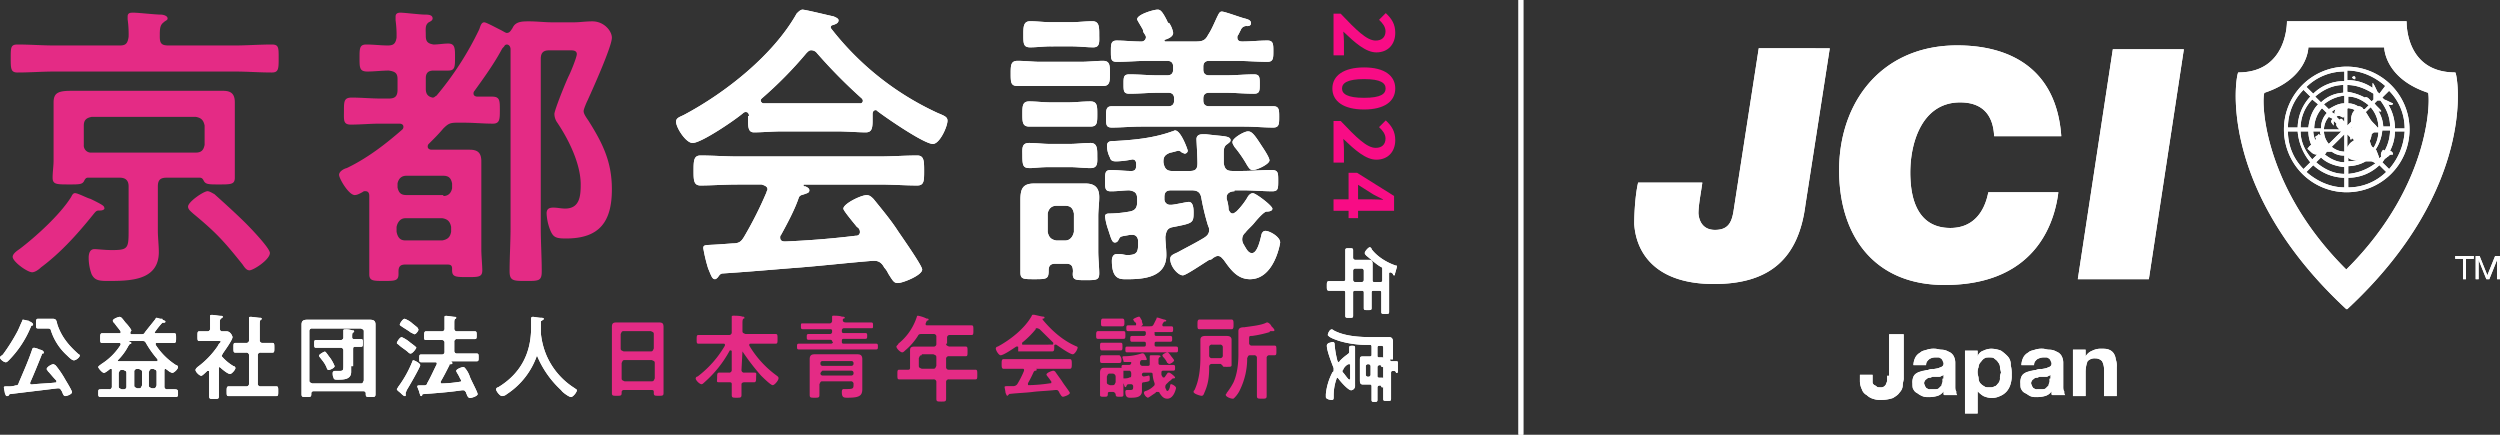
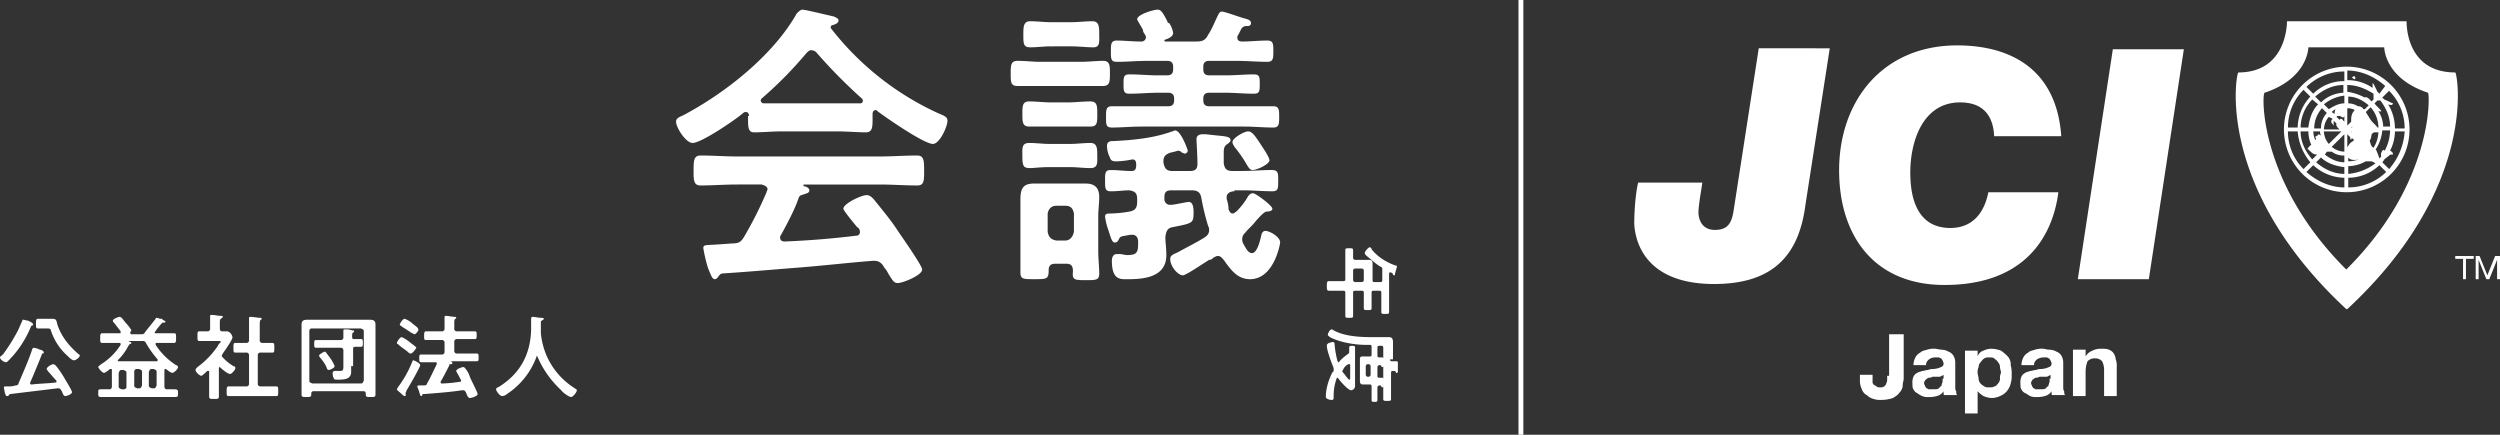
<svg xmlns="http://www.w3.org/2000/svg" width="1340" height="233" viewBox="0 0 1340 233">
  <rect x="0" y="0" width="1340" height="233" fill="#333333" stroke="none" />
  <g id="img_pick_05" transform="translate(-317 -4565)">
-     <path id="パス_1269" data-name="パス 1269" d="M403.079,62.133c0-1.036-.521-2.071-1.564-2.071a1.924,1.924,0,0,0-1.564.518c-4.171,3.624-22.42,16.051-27.113,16.051-3.65,0-8.864-8.284-8.864-11.391,0-2.071,2.086-2.589,4.171-3.624,22.42-11.909,47.969-32.1,60.482-54.367,1.043-1.036,2.086-2.071,3.128-2.071,1.564,0,14.078,3.107,16.685,3.624,1.043.518,2.607,1.036,2.607,2.071,0,1.553-1.564,2.071-3.128,2.589a1.118,1.118,0,0,0-1.043,1.036v.518A153.3,153.3,0,0,0,504.23,60.58c3.65,1.553,5.214,2.071,5.214,4.142,0,3.107-4.171,12.427-7.821,12.427-4.693,0-25.027-13.98-29.72-17.6-.521-.518-.521-.518-1.043-.518-1.043,0-1.564,1.036-1.564,2.071v3.624c0,4.142-.521,6.213-3.65,6.213-4.171,0-10.428-.518-15.121-.518h-29.72c-5.214,0-10.428.518-15.121.518-3.128,0-3.128-3.107-3.128-7.249V62.133Zm17.206,63.687a1.894,1.894,0,0,0-.521,1.553c0,1.553,1.043,2.071,2.607,2.071,12.514-.518,25.549-1.553,38.062-3.107a1.9,1.9,0,0,0,2.086-2.071,2.845,2.845,0,0,0-1.564-2.589c-2.086-2.589-7.3-8.8-7.3-9.838,0-2.589,9.385-7.249,12.514-7.249,1.564,0,2.607,1.036,3.65,2.071,4.171,5.178,9.385,11.391,13.035,17.087,2.086,3.107,13.035,18.64,13.035,20.711,0,3.107-10.428,7.249-13.035,7.249-2.086,0-2.607-1.036-5.214-5.178a10.825,10.825,0,0,0-2.086-3.107c-1.043-2.071-2.607-3.624-5.214-3.624H469.3c-13.035,1.036-26.591,2.589-39.626,3.624-13.556,1.036-24.506,2.071-40.148,3.107-1.564,0-2.086.518-3.128,2.071-.521.518-1.043,1.036-1.564,1.036-1.564,0-2.086-2.071-3.65-5.7a82.291,82.291,0,0,1-2.607-10.873c0-2.071,1.043-1.553,8.342-2.071l7.3-.518c3.65,0,4.693-1.036,6.257-3.624a203.815,203.815,0,0,0,11.992-23.818c0-.518.521-1.036.521-1.553,0-1.553-1.564-2.071-3.128-2.589H396.822c-6.778,0-13.556.518-19.813.518-3.65,0-3.65-3.107-3.65-7.767,0-5.178,0-8.284,3.65-8.284,6.778,0,13.556.518,19.813.518h76.125c6.778,0,13.556-.518,20.335-.518,3.65,0,3.65,3.107,3.65,8.284s0,7.767-3.65,7.767c-6.778,0-13.556-.518-20.335-.518H432.8c-.521,0-.521,0-.521.518s.521.518,1.043.518c1.043.518,2.086,1.036,2.086,2.071,0,1.553-1.564,1.553-2.607,2.071-1.564.518-2.607.518-3.128,2.071-2.086,6.213-6.257,13.98-9.385,19.676Zm16.163-98.9c-1.043,0-1.564.518-2.607,1.553a212.62,212.62,0,0,1-23.984,24.336,1.6,1.6,0,0,0-.521,1.036A1.66,1.66,0,0,0,410.9,55.4h51.619a1.378,1.378,0,0,0,1.564-1.553,1.8,1.8,0,0,0-.521-1.036A276.584,276.584,0,0,1,439.055,27.96a4,4,0,0,0-2.607-1.036ZM558.977,46.082H546.985c-3.65,0-3.65-2.071-3.65-6.731,0-4.142,0-6.731,3.65-6.731,4.171,0,8.342.518,11.992.518h21.9c4.171,0,8.342-.518,11.992-.518s3.65,2.589,3.65,6.731,0,6.731-3.65,6.731H558.977Zm14.078,95.271H567.32c-2.607,0-3.65,1.036-3.65,3.624,0,4.66-1.043,4.66-7.821,4.66-5.735,0-7.3,0-7.3-3.624V107.18c0-5.7,1.043-8.8,7.3-8.8h27.634c5.214,0,7.3,2.589,7.3,7.249,0,3.624-.521,6.731-.521,10.356v18.64c0,4.142.521,8.284.521,11.909s-1.564,3.624-7.3,3.624-7.3,0-6.778-4.66C576.705,142.389,575.662,141.353,573.055,141.353Zm-8.864-51.778c-5.214,0-8.342.518-10.428.518-3.65,0-4.171-1.036-4.171-6.731,0-3.624-.521-6.731,3.65-6.731,3.65,0,7.3.518,10.949.518h10.949c3.65,0,7.3-.518,10.949-.518s3.65,3.107,3.65,6.731.521,6.731-3.65,6.731c-3.65,0-7.3-.518-10.949-.518Zm1.043-21.747H553.242c-3.65,0-3.65-2.589-3.65-6.731s0-6.731,3.65-6.731,7.821.518,11.471.518H574.1c3.65,0,7.821-.518,11.992-.518,3.65,0,3.65,2.589,3.65,6.731,0,4.66,0,6.731-3.65,6.731H565.234Zm-.521-42.976c-3.65,0-7.3.518-10.949.518s-3.65-2.071-3.65-6.731c0-4.142,0-7.249,3.65-7.249s7.3.518,11.471.518h10.428c3.65,0,7.821-.518,11.471-.518s3.65,3.107,3.65,7.249c0,3.624.521,6.731-3.128,6.731s-7.821-.518-11.471-.518H564.713Zm7.821,104.073c2.607,0,4.171-2.071,4.693-4.66v-9.838c-.521-2.589-1.564-4.142-4.693-4.142h-4.693c-2.607,0-4.171,1.553-4.693,4.142v9.838c.521,2.589,1.564,4.142,4.693,4.66Zm90.724-26.407c-2.086,0-4.171,1.036-4.171,3.107v1.036a18.5,18.5,0,0,1,1.043,5.7c.521,1.036,1.043,2.071,2.086,2.071s1.043-.518,2.085-1.036a39.14,39.14,0,0,0,5.735-7.249c.522-1.036,1.564-2.589,3.128-2.589s10.428,6.731,10.428,8.284-2.607,1.553-3.128,1.553c-1.043,0-3.65,2.589-6.257,5.7-1.564,2.071-3.65,3.624-5.214,5.7a4.464,4.464,0,0,0-1.564,3.107,4.639,4.639,0,0,0,.522,2.589c0,.518.521.518.521,1.036,1.043,1.553,2.086,4.142,4.171,4.142,3.128,0,4.693-8.284,5.214-10.356.521-1.036,1.043-1.553,2.086-1.553,2.086,0,7.821,3.107,7.821,6.213,0,.518-3.128,19.676-16.163,19.676-6.778,0-10.428-5.178-14.078-10.356-1.043-1.036-1.564-2.071-3.128-2.071-1.043,0-1.564.518-2.607,1.036a2.715,2.715,0,0,1-2.086,1.036c-4.171,2.589-12.514,8.284-14.078,8.284-2.607,0-6.778-4.66-6.778-8.8,0-2.071,2.086-2.589,4.171-3.624,4.693-2.589,9.907-5.178,14.078-7.767,1.564-1.036,2.607-2.071,2.607-4.142a3.892,3.892,0,0,0-.521-2.071,126.627,126.627,0,0,1-3.65-15.016c-.521-3.107-2.086-4.142-5.214-4.142H629.367c-2.607,0-3.65,1.036-3.65,3.624v1.036a2.994,2.994,0,0,0,3.128,3.107h.521c1.564,0,8.342-1.553,9.385-1.553,2.607,0,2.607,4.142,2.607,5.7,0,5.7-.521,5.7-10.949,7.767-3.128.518-3.65,2.071-4.171,5.178,0,3.107.521,6.213.521,9.838,0,11.909-11.992,12.944-20.856,12.944-3.65,0-8.342.518-8.342-9.838,0-1.553.521-3.624,2.607-3.624h1.564c1.564,0,2.607.518,4.171.518,5.735,0,5.735-2.071,5.735-7.249,0-2.071-1.043-3.624-3.128-3.624h-1.043c-5.214,1.036-5.214.518-6.257,2.589-.521,1.036-1.043,1.553-2.086,1.553-1.564,0-2.086-2.589-3.65-7.249a31.435,31.435,0,0,1-1.564-6.731c0-1.553,1.564-1.553,2.607-1.553a64.622,64.622,0,0,0,10.428-1.036c3.128-.518,4.171-2.071,4.171-5.178v-1.553c0-3.107-1.043-4.142-4.171-4.66-3.128,0-6.257.518-9.907.518-3.128,0-3.128-1.553-3.128-5.7s0-5.7,3.128-5.7c3.65,0,7.3.518,10.949.518,2.086,0,2.607-1.036,2.607-3.107v-.518c0-1.553-.521-2.589-2.086-2.589a45.941,45.941,0,0,1-8.342,1.036c-1.564,0-3.128,0-3.65-2.071a13.709,13.709,0,0,1-1.564-6.213c0-2.589,2.086-2.589,3.65-2.589,10.428-.518,21.377-1.553,31.284-5.178.521,0,1.043-.518,1.564-.518,3.128,0,6.778,10.356,6.778,10.873a1.66,1.66,0,0,1-1.564,1.553c-.521,0-1.043-.518-1.564-.518a2.715,2.715,0,0,0-2.086-1.036s-3.65,1.036-4.171,1.036c-2.607,1.036-3.65,2.071-3.65,4.66v.518c.521,3.107,1.564,4.66,4.693,4.66h9.385c3.129,0,4.171-1.036,4.171-4.142,0-3.624-.521-11.909-.521-12.944,0-1.553,1.043-2.589,3.128-2.589h2.086l4.693.518c4.693.518,8.343.518,8.343,2.589,0,1.036-.521,1.036-1.564,2.071-2.086,1.036-2.086,3.107-2.086,5.178V87.5c.521,3.107,1.564,4.142,4.693,4.142h5.214c5.214,0,10.428-.518,15.642-.518,3.65,0,3.65,1.553,3.65,5.7s0,5.7-3.128,5.7c-5.214,0-10.428-.518-16.163-.518h-4.171ZM646.573,37.28q0,3.107,3.128,3.107h8.864c5.214,0,10.428-.518,15.121-.518,3.128,0,3.128,1.553,3.128,5.178s0,5.178-3.128,5.178c-5.214,0-10.428-.518-15.121-.518H649.7q-3.128,0-3.128,3.107v1.036q0,3.107,3.128,3.107h34.412c3.128,0,3.128,2.071,3.128,5.7s0,5.7-3.128,5.7c-5.214,0-10.428-.518-15.642-.518H613.2c-5.214,0-10.428.518-15.642.518-3.128,0-3.128-1.553-3.128-5.7,0-3.624,0-5.7,3.128-5.7H627.8q3.128,0,3.128-3.107V52.813q0-3.107-3.128-3.107h-5.214c-5.214,0-10.428.518-15.642.518-3.128,0-3.128-1.553-3.128-5.178s0-5.178,3.128-5.178c5.214,0,10.428.518,15.12.518h5.214q3.128,0,3.128-3.107V35.727q0-3.107-3.128-3.107H616.853c-5.735,0-10.949.518-16.685.518-3.128,0-3.128-1.553-3.128-5.7,0-3.624,0-5.7,3.128-5.7,4.171,0,8.342.518,13.035.518a2.381,2.381,0,0,0,2.607-2.071,1.894,1.894,0,0,0-.521-1.553c0-.518-1.043-1.036-1.043-2.589-1.043-2.071-3.128-5.178-3.128-5.7,0-2.589,8.864-5.178,10.949-5.178,1.564,0,2.607,1.036,5.214,6.213a1.118,1.118,0,0,0,1.043,1.036,13.389,13.389,0,0,1,2.086,5.178c0,2.071-2.607,3.107-4.171,3.624a.518.518,0,1,0,0,1.036H642.4c3.65,0,5.214-.518,6.778-3.624,2.086-3.107,3.65-7.249,5.214-10.356.521-1.036,1.043-2.071,2.086-2.071,1.564,0,9.907,3.107,11.992,3.624s3.65,1.036,3.65,2.589-1.564,1.553-2.086,1.553a3.158,3.158,0,0,0-3.128,1.553l-1.564,3.107a1.894,1.894,0,0,0-.521,1.553c0,1.553,1.043,2.071,2.607,2.071,4.693,0,8.864-.518,13.556-.518,3.128,0,3.128,2.071,3.128,5.7s0,5.7-3.128,5.7c-5.736,0-11.471-.518-17.206-.518H649.7q-3.129,0-3.128,3.107V37.28Zm26.591,53.849c-1.564,0-2.086-1.036-3.129-2.589a65.906,65.906,0,0,0-6.778-9.838c-.521-1.036-1.043-1.553-1.043-2.589,0-2.071,6.257-5.7,8.342-5.7s3.65,2.071,7.3,7.767c1.043,1.553,4.171,6.213,4.171,7.767C682.028,88.022,675.25,91.129,673.164,91.129ZM16.721,171.9c.521,0,.521.518,1.043.518q1.564.777,1.564,1.553a.51.51,0,0,1-.521.518c-.521,0-.521.518-1.043,1.553A54.839,54.839,0,0,1,6.293,193.131c-.521.518-1.043,1.036-1.564,1.036-1.043,0-3.128-1.553-3.128-2.589,0-.518,1.043-1.036,1.564-1.553A100.345,100.345,0,0,0,10.985,177.6c1.043-2.071,1.564-3.624,2.607-5.7,0-.518,0-.518.521-.518s2.086.518,2.607.518ZM6.293,211.771c0,.518-.521.518-1.043.518s-.521-.518-1.043-1.553c0-.518-.521-2.589-.521-3.107s.521-.518,2.086-.518a11.556,11.556,0,0,0,4.171-.518c1.043,0,1.564-.518,1.564-1.036,2.607-6.213,5.214-11.909,7.3-18.122a1.118,1.118,0,0,1,1.043-1.036,10.862,10.862,0,0,1,3.128,1.036c.521,0,2.086.518,2.086,1.553a.51.51,0,0,1-.521.518c-.521,0-.521,0-.521.518-2.086,5.178-4.171,10.356-6.257,15.016v.518c0,.518.521.518,1.043.518,4.171-.518,8.342-.518,12.514-1.036.521,0,.521,0,.521-.518V204c-2.086-2.071-3.128-3.624-4.693-5.178,0-.518-.521-.518-.521-1.036,0-1.036,2.607-2.589,3.65-2.589.521,0,.521.518,1.043.518a52.514,52.514,0,0,1,4.693,6.731c.521,1.036,4.171,6.731,4.171,7.767s-2.607,2.071-3.65,2.071c-.521,0-1.043-.518-1.564-2.071,0-.518-.521-.518-.521-1.036-.521-.518-.521-1.036-1.564-1.036h-.521c-8.342,1.036-17.206,2.071-25.549,3.107l-.521.518Zm18.77-35.727H21.935c-1.043,0-1.043-.518-1.043-2.589,0-1.553,0-2.589,1.043-2.589h7.821c2.086,0,2.086,1.036,2.607,3.107,2.086,6.213,5.735,10.873,10.949,15.533.521.518,1.043.518,1.043,1.036,0,1.036-2.086,2.589-3.128,2.589s-2.607-1.553-3.65-2.589a30.677,30.677,0,0,1-8.864-13.98c-.521-.518-1.043-.518-2.086-.518Zm59.44,2.071a.51.51,0,0,0,.521.518h9.907c1.043,0,1.043.518,1.043,2.589,0,1.553,0,2.589-1.043,2.589H85.546c-.521,0-.521,0-.521.518v.518A36.419,36.419,0,0,0,95.974,195.72a1.118,1.118,0,0,1,1.043,1.036c0,1.036-2.086,3.107-3.128,3.107a6.956,6.956,0,0,1-2.607-1.553.51.51,0,0,1-.521-.518h-.521a.508.508,0,0,0-.521.518v8.8a1.378,1.378,0,0,0,1.564,1.553h3.65c2.086,0,2.086.518,2.086,2.071s0,2.071-1.564,2.071H55.826c-1.564,0-1.564-.518-1.564-2.071,0-2.071,0-2.071,2.086-2.071H60a1.378,1.378,0,0,0,1.564-1.553v-8.8c0-.518,0-.518-.521-.518h-.521c-.521.518-2.607,2.071-3.128,2.071-1.043,0-3.128-2.589-3.128-3.107s1.043-1.036,1.564-1.553a33.072,33.072,0,0,0,10.428-10.356v-.518c0-.518-.521-.518-1.043-.518H56.347c-1.043,0-1.043-.518-1.043-2.589,0-1.553,0-2.589,1.043-2.589h9.385c.521,0,.521,0,.521-.518V177.6c-1.043-1.553-2.086-2.589-3.128-4.142-.521-.518-1.043-1.036-1.043-1.553,0-1.036,3.128-2.071,3.65-2.071a1.824,1.824,0,0,1,1.043.518c1.043,1.036,1.564,2.071,2.607,3.107.521.518,2.607,3.107,2.607,3.624s-.521.518-.521,1.036v.518a.508.508,0,0,0,.521.518H77.2c1.043,0,1.564,0,2.086-1.036,1.564-2.071,4.171-5.178,5.735-7.249a.51.51,0,0,1,.521-.518c.521,0,1.564.518,2.086.518h.521c.521,0,.521,0,.521.518,1.043.518,1.564.518,1.564,1.036s-.521.518-1.043.518-.521,0-1.043.518a50.2,50.2,0,0,0-3.65,4.66h0ZM64.69,193.131a.51.51,0,0,0,.521.518H85.546c.521,0,.521,0,.521-.518v-.518a53.757,53.757,0,0,1-6.257-8.8c-.521-1.036-1.043-1.036-2.086-1.036h-7.3c.521.518,1.564.518,1.564,1.036a.51.51,0,0,1-.521.518c-.521,0-.521.518-1.043,1.036a30.178,30.178,0,0,1-5.735,7.767Zm2.086,5.178c-1.043,0-1.043.518-1.564,1.553v7.249c0,1.036.521,1.036,1.564,1.553h1.043a1.378,1.378,0,0,0,1.564-1.553v-7.249c0-1.036-.521-1.036-1.564-1.553Zm6.778,8.284c0,1.036.521,1.036,1.564,1.553H76.16c1.043,0,1.043-.518,1.564-1.553v-7.249c0-1.036-.521-1.036-1.564-1.553H75.118a1.378,1.378,0,0,0-1.564,1.553v7.249Zm7.821,0c0,1.036.521,1.036,1.564,1.553h1.043c1.043,0,1.043-.518,1.564-1.553v-7.249c0-1.036-.521-1.036-1.564-1.553H82.939c-1.043,0-1.043.518-1.564,1.553Zm38.062-9.838a.508.508,0,0,0-.521.518v15.016c0,1.553-.521,1.553-2.607,1.553s-2.607,0-2.607-1.553V199.345c0-.518,0-.518-.521-.518h-.521c-.521.518-2.607,2.589-3.128,2.589-1.043,0-3.128-2.071-3.128-3.107,0-.518.521-1.036,1.043-1.553a45.844,45.844,0,0,0,10.949-11.391c0-.518,1.564-2.071,1.564-2.071,0-.518-.521-.518-1.043-.518H108.487c-1.043,0-1.043-.518-1.043-2.589s0-2.589,1.043-2.589h4.171a1.378,1.378,0,0,0,1.564-1.553v-6.731c0-.518.521-.518,1.043-.518,1.043,0,3.65.518,4.693.518.521,0,1.043,0,1.043.518s-.521.518-1.043,1.036-.521,1.036-.521,2.071v3.107c0,1.036.521,1.553,1.043,1.553h2.607c2.086,0,3.128,2.589,3.128,3.107,0,1.553-4.171,7.249-5.214,8.8,0,.518-.521.518-.521,1.036s0,.518.521,1.036a25.049,25.049,0,0,0,5.735,4.66,1.118,1.118,0,0,1,1.043,1.036c0,1.036-2.086,3.107-2.607,3.107-1.043.518-4.693-2.589-5.735-3.624h0Zm22.942-12.944h5.214c1.043,0,1.043.518,1.043,2.589s0,2.589-1.043,2.589h-6.257a1.378,1.378,0,0,0-1.564,1.553v15.016a1.378,1.378,0,0,0,1.564,1.553h8.342c1.043,0,1.043.518,1.043,2.589s0,2.589-1.043,2.589H124.129c-1.043,0-1.043-.518-1.043-2.589,0-1.553,0-2.589,1.043-2.589h9.385a1.378,1.378,0,0,0,1.564-1.553V190.542a1.378,1.378,0,0,0-1.564-1.553h-5.735c-1.043,0-1.043-.518-1.043-2.589s0-2.589,1.043-2.589h5.735a1.378,1.378,0,0,0,1.564-1.553V170.349c0-.518.521-.518,1.043-.518s4.171.518,4.693.518,1.043,0,1.043.518a.51.51,0,0,1-.521.518c-.521.518-.521,1.553-.521,3.107v7.767A1.378,1.378,0,0,0,142.378,183.811ZM169.491,209.7a1.118,1.118,0,0,0-1.043,1.036v.518c0,1.553-.521,1.553-2.607,1.553s-2.607,0-2.607-1.553v-37.28c0-2.071,1.043-2.589,3.128-2.589h33.37c2.086,0,3.128.518,3.128,2.589v37.28c0,1.553-.521,1.553-2.607,1.553s-2.607,0-2.607-1.553v-.518A1.118,1.118,0,0,0,196.6,209.7H169.491ZM196.6,177.6c0-1.036-.521-1.036-1.564-1.553H168.97a1.378,1.378,0,0,0-1.564,1.553V204c0,1.036.521,1.036,1.564,1.553h26.07c1.043,0,1.043-.518,1.564-1.553Zm-6.778,18.64v3.107c0,4.142-4.171,4.142-7.3,4.142-1.043,0-2.086,0-2.086-1.036-.521-.518-.521-2.071-.521-2.589a1.118,1.118,0,0,1,1.043-1.036h2.607c2.086,0,2.086-.518,2.086-3.107v-7.767a1.378,1.378,0,0,0-1.564-1.553H171.055c-1.043,0-1.043-.518-1.043-2.071s0-2.071,1.043-2.071H184.09a1.378,1.378,0,0,0,1.564-1.553V177.08c0-.518.521-.518,1.043-.518a8.931,8.931,0,0,1,3.65.518c.521,0,1.043,0,1.043.518s0,.518-.521.518c-.521.518-.521,1.036-.521,2.589,0,1.036.521,1.036,1.564,1.036h3.128c1.043,0,1.043.518,1.043,2.071s0,2.071-1.043,2.071h-3.128c-1.043,0-1.043.518-1.043,1.553v8.8Zm-11.992,2.071a1.118,1.118,0,0,1-1.043-1.036c-1.043-2.589-2.086-3.624-3.65-5.7a1.8,1.8,0,0,1-.521-1.036c0-.518,2.607-2.071,3.128-2.071s2.086,2.589,2.607,3.107a20.944,20.944,0,0,1,2.607,4.66C180.962,197.273,178.355,198.309,177.833,198.309Zm43.8-8.8a1.824,1.824,0,0,1-1.043-.518c-1.564-1.553-3.65-2.589-5.214-4.142-.521-.518-1.043-.518-1.043-1.036s1.564-3.107,2.607-3.107a18.313,18.313,0,0,1,4.171,2.589c.521.518,3.65,2.589,3.65,3.107C224.238,187.436,222.674,189.507,221.631,189.507Zm-2.086,19.676c0,.518-.521,1.036-.521,1.553v1.036c0,.518,0,.518-.521.518s-1.564-1.036-2.086-1.553-2.086-1.553-2.086-2.071.521-.518.521-1.036a60.666,60.666,0,0,0,7.821-13.98.51.51,0,0,1,.521-.518c.521,0,3.65,1.553,3.65,2.589s-6.257,11.909-7.3,13.462Zm4.171-30.031-2.086-1.036c-.521-.518-3.128-2.071-4.693-3.107-.521-.518-1.043-.518-1.043-1.036s1.564-3.107,2.607-3.107a13.093,13.093,0,0,1,3.65,2.071c.521.518,2.607,2.071,3.128,2.589a1.8,1.8,0,0,1,.521,1.036c.521,0-1.043,2.589-2.086,2.589ZM248.744,204a1.8,1.8,0,0,0-.521-1.036c-.521-1.553-2.086-3.624-2.086-4.142,0-1.036,3.128-2.071,3.65-2.071s.521,0,1.043.518a13.55,13.55,0,0,1,2.607,4.66c.521,1.553,4.171,8.284,4.171,9.32s-3.128,2.071-4.171,2.071q-.782,0-1.564-1.553c0-.518-.521-1.036-.521-1.553-.521-.518-.521-1.036-1.564-1.036h-.521c-6.778,1.036-14.078,1.553-20.856,2.071a.51.51,0,0,0-.521.518.51.51,0,0,1-.521.518c-.521,0-.521-.518-1.043-2.071,0-.518-1.043-2.589-1.043-3.107s.521-.518,1.564-.518h2.086c1.043,0,1.564-.518,1.564-1.036,2.086-3.624,3.128-6.213,5.214-10.356v-.518c0-.518-.521-.518-1.043-.518h-7.3c-1.043,0-1.043-.518-1.043-2.071s0-2.071,1.043-2.071h10.949a1.378,1.378,0,0,0,1.564-1.553v-4.66a1.378,1.378,0,0,0-1.564-1.553h-8.342c-1.043,0-1.043-.518-1.043-2.071s0-2.589,1.043-2.589h8.342a1.378,1.378,0,0,0,1.564-1.553v-6.213c0-.518.521-.518,1.043-.518s3.65.518,4.171.518,1.043,0,1.043.518a.51.51,0,0,1-.521.518c-.521.518-.521,1.036-.521,2.589v2.589a1.378,1.378,0,0,0,1.564,1.553h9.385c1.043,0,1.043.518,1.043,2.071s0,2.071-1.043,2.071h-9.385a1.378,1.378,0,0,0-1.564,1.553v4.66a1.378,1.378,0,0,0,1.564,1.553h10.428c1.043,0,1.043.518,1.043,2.071s0,2.071-1.043,2.071H243.009a1.118,1.118,0,0,1,1.043,1.036c0,.518-.521.518-1.043.518s-.521,0-.521.518c-1.564,3.107-3.128,6.213-4.693,8.8v.518a.51.51,0,0,0,.521.518,71.136,71.136,0,0,0,10.428-1.036c-.521.518,0,0,0-.518Zm40.669-13.462a40.5,40.5,0,0,1-16.163,20.711,4,4,0,0,1-2.607,1.036c-1.043,0-3.128-2.589-3.128-3.624a1.118,1.118,0,0,1,1.043-1.036c11.992-7.249,17.728-18.122,17.728-32.1v-4.142c0-1.036,0-1.553,1.043-1.553.521,0,3.128.518,4.171.518.521,0,1.564,0,1.564.518s-.521.518-1.043,1.036c-.521,0-.521.518-.521,1.036v5.7a41.277,41.277,0,0,0,2.607,10.873,38.984,38.984,0,0,0,15.642,18.64c.521.518,1.043.518,1.043,1.036,0,1.036-2.086,3.624-3.128,3.624s-4.693-2.589-5.214-3.624a52.513,52.513,0,0,1-13.035-18.64h0Zm448.4-34.691c-1.043,0-1.043.518-1.043,1.036v8.284c0,1.036-.521,1.036-2.086,1.036s-2.086,0-2.086-1.036v-8.284c0-1.036-.521-1.036-1.043-1.036h-3.65c-1.043,0-1.043.518-1.043,1.036v12.427c0,1.036-.521,1.036-2.086,1.036s-2.086,0-2.086-1.036V156.887c0-1.036-.521-1.036-1.043-1.036h-7.3c-1.564,0-1.564-.518-1.564-2.589s0-2.589,1.564-2.589h7.3c1.043,0,1.043-.518,1.043-1.036V134.1c0-1.036.521-1.036,2.086-1.036s2.086,0,2.086,1.036v4.142a1.118,1.118,0,0,0,1.043,1.036h7.3c1.564,0,2.086.518,2.086,2.071v8.8c0,1.036.521,1.036,1.043,1.036h3.129c1.043,0,1.043-.518,1.043-1.036v-5.7c0-1.036,0-1.036-1.043-1.553-2.607-1.553-4.693-3.624-7.3-5.7-.521-.518-1.043-1.036-1.043-1.553,0-1.036,2.086-3.107,2.607-3.107a1.117,1.117,0,0,1,1.043,1.036c3.129,4.142,8.342,7.249,13.035,8.8.521,0,.521,0,.521.518s-1.043,3.624-1.043,4.142,0,.518-.521.518a.508.508,0,0,1-.521-.518c0-.518-.521-.518-1.043-1.036h-.521a.508.508,0,0,0-.521.518v20.711c0,1.036-.521,1.036-2.086,1.036s-2.085,0-2.085-1.036V156.887c0-1.036-.521-1.036-1.043-1.036h-3.128ZM732.6,144.978a1.118,1.118,0,0,0-1.043-1.036h-3.65a1.118,1.118,0,0,0-1.043,1.036v5.178a1.118,1.118,0,0,0,1.043,1.036h3.65a1.117,1.117,0,0,0,1.043-1.036Zm14.078,47.636c0,1.036.521,1.036,1.043,1.036h2.607c.521,0,.521.518.521,1.036v4.142c0,.518,0,1.036-.521,1.036s-.521,0-.521-.518c-.521-.518-.521-.518-1.564-.518s-1.043.518-1.043,1.036v13.98c0,1.036-.521,1.036-2.086,1.036s-2.086,0-2.086-1.036V186.4c0-1.036-.522-1.036-1.043-1.036h-1.043c-1.043,0-1.043.518-1.043,1.036v4.142c0,.518,0,1.036,1.043,1.036h1.564a.508.508,0,0,1,.521.518v4.142a.521.521,0,0,1-1.043,0c0-.518-.521-.518-1.043-.518a1.118,1.118,0,0,0-1.043,1.036v4.66c0,.518,0,1.036,1.043,1.036h1.564c.521,0,.521.518.521,1.036v3.107c0,.518,0,1.036-.521,1.036a.509.509,0,0,1-.521-.518c0-.518-.521-.518-1.043-.518a1.118,1.118,0,0,0-1.043,1.036v6.731c0,1.036-.522,1.036-1.564,1.036s-1.564,0-1.564-1.036v-7.249c0-1.036-.521-1.036-1.043-1.036h-3.65c-1.043,0-1.564-.518-1.564-2.071V193.131c0-1.553,0-2.071,1.564-2.071h3.65c1.043,0,1.043-.518,1.043-1.036v-4.142c0-1.036-.521-1.036-1.043-1.036h-.521a51.89,51.89,0,0,1-15.642-2.071c-1.564-.518-4.693-1.553-5.735-2.589l-.521-.518c0-1.036,1.043-3.107,2.086-3.107a1.62,1.62,0,0,1,1.043.518c5.735,3.107,13.556,3.624,20.335,3.624h9.385c1.564,0,2.086,1.036,2.086,2.589v9.32Zm-30.241,5.7v-1.036c-1.043-2.589-3.65-9.32-3.65-11.909,0-1.036.521-1.036,1.043-1.553.521,0,1.564-.518,2.086-.518,1.043,0,1.043,1.036,1.043,1.553a51.982,51.982,0,0,0,1.564,8.8l.521.518a.51.51,0,0,0,.521-.518,26.069,26.069,0,0,1,4.171-3.624c.522-.518,1.043-.518,1.043-1.553V186.4c0-1.036.521-1.036,1.564-1.036s1.564,0,1.564,1.036v20.193a2.348,2.348,0,0,1-2.086,2.589c-1.564,0-5.735-4.66-6.778-6.213l-.522-.518a.51.51,0,0,0-.521.518,26.911,26.911,0,0,0-1.564,9.32c0,1.553,0,2.071-1.043,2.071s-3.129-.518-3.129-1.553v-1.553a31.7,31.7,0,0,1,3.65-11.909c.522,0,.522-.518.522-1.036Zm8.864-2.589c0-.518,0-.518-.521-.518h-.521a6.261,6.261,0,0,0-2.607,2.589c0,.518-.521.518-.521,1.036s0,.518.521,1.036,2.607,3.624,3.128,3.624.521-.518.521-1.036V195.72Zm10.95.518a1.118,1.118,0,0,0-1.043-1.036h-.521a1.118,1.118,0,0,0-1.043,1.036v4.66a1.118,1.118,0,0,0,1.043,1.036h.521a1.118,1.118,0,0,0,1.043-1.036ZM818.114,0h-2.607V233h2.607Zm499.5,38.833c-27.113,0-26.07-27.442-26.07-27.442h-64.132s.521,27.442-26.07,27.442c-1.043,0-13.035,61.1,57.875,126.856h.521c70.91-65.758,58.918-126.856,57.875-126.856Zm-58.4,105.627c-46.926-46.6-45.362-94.236-43.8-94.753,23.463-7.767,23.463-24.336,23.463-24.336h40.669s0,16.569,23.463,24.336c1.043.518,3.128,48.153-43.8,94.753Zm0-108.733a33.656,33.656,0,1,0,33.891,33.656A33.707,33.707,0,0,0,1259.219,35.727Zm26.07,32.62a24.8,24.8,0,0,0-3.65-12.427c1.043.518,2.607.518,2.607-.518-1.564-.518-3.128-1.553-4.693-2.071l-1.043-1.036,3.65-3.624a28.484,28.484,0,0,1,8.343,20.193h-5.214Zm-6.257,11.909c-1.043,1.036-1.564,2.589-1.043,3.624l-1.043,1.036a35.519,35.519,0,0,0-1.564-4.142.508.508,0,0,0-.521-.518,22.408,22.408,0,0,0,3.65-10.356h4.171a23.436,23.436,0,0,1-2.607,10.356C1280.075,80.773,1279.554,80.773,1279.032,80.256Zm-5.214-30.031v3.107l-1.043,1.036-1.564-1.553c-.521-.518-1.564-1.036-2.085-.518a28.613,28.613,0,0,0-9.385-3.107V45.564c5.214,0,9.907,2.071,14.078,4.66ZM1251.4,78.7l6.778-6.731v9.32A11.025,11.025,0,0,1,1251.4,78.7Zm10.428-3.624c0-.518,0-.518.522-1.036l1.043,1.036-.521.518a6.261,6.261,0,0,0-2.607,2.589,1.8,1.8,0,0,0-.521,1.036V71.971l1.564,1.553a1.894,1.894,0,0,0,.521,1.553ZM1251.4,60.062a7.191,7.191,0,0,1,2.086-1.553,4.639,4.639,0,0,0-.522,2.589l-1.564-1.036Zm4.171,2.071c1.564.518,2.086,1.553,2.607,0V65.24l-.521-.518c-1.043-1.553-1.564-1.036-2.086-.518L1254,62.651c0-.518,1.043-.518,1.564-.518Zm6.257,8.8.522-.518A.508.508,0,0,1,1261.826,70.936Zm0-2.589.522-.518v.518Zm1.043-8.284a7.443,7.443,0,0,0-1.043,3.624V65.24l-2.085,2.071v-8.8a.508.508,0,0,1,.521-.518,9.718,9.718,0,0,1,3.65,1.036c-.522,0-.522.518-1.043,1.036Zm-4.693-4.66c-3.128,0-5.735,1.553-8.343,3.107l-2.607-2.589a20.831,20.831,0,0,1,10.949-4.66V55.4Zm-6.257,8.284h0c-1.564,1.553-.521,2.071.521,3.624V64.722L1254,66.276c-.521,1.036.521,2.071,1.564,3.107h-8.342a10.863,10.863,0,0,1,2.607-6.731Zm4.693,6.731-6.778,6.731a10.863,10.863,0,0,1-2.607-6.731Zm-7.821,10.873h2.607a10.53,10.53,0,0,0,6.778,2.071v3.624c-4.171,0-7.821-2.071-10.428-4.142Zm11.471,3.107c1.043,1.553,3.65,1.553,5.736,1.036a18.862,18.862,0,0,1-5.736,1.036V84.4Zm7.821-26.407a3.384,3.384,0,0,0-2.607-1.036,10.112,10.112,0,0,0-5.214-1.553V51.778c4.171,0,7.821,2.071,10.95,4.66l-2.085,2.071c-.521,0-1.043,0-1.043-.518Zm-9.907-8.284a18.271,18.271,0,0,0-12.513,5.178l-3.128-3.107c4.171-3.624,9.385-6.213,15.12-6.213v4.142Zm-9.385,10.873a11.713,11.713,0,0,0-3.128,8.284h-3.65a16.645,16.645,0,0,1,4.171-10.873Zm-3.649,9.838a3.1,3.1,0,0,0,.521,2.071c-.521,0-1.043-.518-1.564-.518,0,1.036-1.043.518-1.564,1.553a.967.967,0,0,1,0,1.553,15.024,15.024,0,0,1-1.043-4.66Zm.521,13.98c3.128,3.107,7.821,4.66,12.513,5.178V93.2c-5.735,0-10.949-2.589-15.121-6.213Zm14.6,4.66a19.618,19.618,0,0,0,9.385-2.589h2.607c1.043,0,1.564.518,2.607,1.036a28.008,28.008,0,0,1-14.6,5.7V89.058Zm13.557-9.838c-.521-.518-1.043-.518-1.043-1.036-.521-.518-.521-1.553-1.043-2.589a9.549,9.549,0,0,0,1.043-3.624c.522-.518,1.043-1.036,1.564-1.036h2.086A17.1,17.1,0,0,1,1273.818,79.22Zm2.086-10.873c-1.043-1.553-2.607-2.589-3.65-4.142s-1.564-2.589-2.607-4.142l2.607-2.589a16.644,16.644,0,0,1,4.171,10.873Zm1.043-18.122-1.043-1.036c-1.043-2.071-2.086-4.66-2.607-4.66v2.589a23.353,23.353,0,0,0-13.557-4.142V37.8c7.821,0,15.12,3.624,20.334,8.284l-3.128,4.142Zm-18.771-6.731a23.276,23.276,0,0,0-16.685,6.731l-3.65-3.624a28.887,28.887,0,0,1,20.334-8.284ZM1244.1,55.92c-3.129,3.107-4.693,7.767-5.214,12.427h-4.171a21.946,21.946,0,0,1,6.257-15.016Zm-5.214,14.5a18.167,18.167,0,0,0,1.564,7.249c-1.043.518-1.564,1.553-2.085,2.071,2.085,1.553,2.607,3.107,5.214,3.107l-2.607,2.589c-3.65-4.142-6.257-9.32-6.257-15.016h4.171Zm2.607,18.122a25.2,25.2,0,0,0,16.685,6.731v5.178c-7.821,0-15.121-3.624-20.334-8.284l3.65-3.624Zm18.77,6.731a24.207,24.207,0,0,0,16.685-6.731l3.65,3.624a28.887,28.887,0,0,1-20.335,8.284V95.271Zm18.771-26.924a17.367,17.367,0,0,0-2.607-8.8c.522,0,1.043.518,1.564,0-1.043-1.553-2.607-2.589-3.65-4.142l1.564-1.553h1.564c3.128,4.142,5.214,8.8,5.214,13.98h-3.65Zm-42.755-20.193,3.65,3.624a24.844,24.844,0,0,0-6.778,16.569h-5.214A28.485,28.485,0,0,1,1236.277,48.153Zm-8.342,22.264h5.214a29.692,29.692,0,0,0,6.778,16.569l-3.65,3.624A28.485,28.485,0,0,1,1227.935,70.418Zm54.226,20.193-3.65-3.624c.521-.518,1.043-1.553,1.564-2.071.521,0,.521-.518,1.564-1.036,1.043-1.036,1.043-1.036,2.607-1.036,0-1.036-.522-1.553-1.564-2.071a23.436,23.436,0,0,0,2.607-10.356h5.214A33.737,33.737,0,0,1,1282.161,90.611ZM930.736,113.393c-1.043,6.213-3.128,9.838-9.907,9.838-5.214,0-8.342-3.107-8.864-8.8,0-4.66,1.564-12.427,2.086-16.569H879.639c-1.564,6.731-2.086,16.569-2.086,22.264,1.043,15.533,11.471,32.1,42.755,32.1,30.241,0,45.362-13.98,49.012-42.458l13.035-83.88H944.293l-13.557,87.5Zm113.144,39.351c51.619,0,59.44-37.28,61-49.707h-37.541c-2.086,10.873-8.342,19.158-20.335,19.158-17.728,0-20.856-16.051-21.377-25.889-1.043-17.6,5.214-41.422,26.591-41.422,11.992,0,17.727,6.731,18.249,18.122h35.977c-2.607-36.762-28.156-48.671-55.79-48.671-42.234,0-65.7,33.138-63.09,73.007C989.654,129.445,1008.425,152.745,1043.88,152.745Zm71.432-3.107h38.063l18.77-123.231h-38.062ZM1262.347,41.422h0c0,.518,1.043,1.036,1.564,1.036C1264.433,40.9,1263.39,40.387,1262.347,41.422ZM1271.733,52.813Zm6.778,27.442Zm-34.934-8.284Zm74.039,66.793h4.171v10.873h1.564V138.765h4.171v-1.553h-9.907Zm21.377-1.553-4.171,10.356-4.171-10.356h-2.086v12.427h1.564V139.282l4.171,10.356h1.564l4.171-10.356v10.356h1.564V137.211h-2.607Zm-325.876,64.2v2.071a3.892,3.892,0,0,1-.521,2.071c0,.518-.522,1.036-1.043,1.553a3.151,3.151,0,0,1-2.085.518c-1.043,0-1.564,0-2.086-.518s-1.043-.518-1.564-1.036a1.893,1.893,0,0,1-.521-1.553V200.9h-6.778V204a10.281,10.281,0,0,0,1.043,4.66,5.314,5.314,0,0,0,2.607,3.107,8.419,8.419,0,0,0,3.65,2.071,11.557,11.557,0,0,0,4.171.518,19.57,19.57,0,0,0,6.257-1.036c1.564-1.036,2.607-1.553,3.65-3.107a5.573,5.573,0,0,0,1.564-3.624c0-1.553.522-2.589.522-3.624V179.151h-7.821v22.264Zm36.5,5.7V194.167a7.447,7.447,0,0,0-1.043-3.624,5.2,5.2,0,0,0-2.607-2.071,7.574,7.574,0,0,0-3.65-1.036c-1.043,0-2.607-.518-3.65-.518a11.555,11.555,0,0,0-4.171.518c-1.564.518-2.607.518-3.65,1.553a6.259,6.259,0,0,0-2.607,2.589,9.7,9.7,0,0,0-1.043,4.142h6.778c0-1.553.521-2.071,1.564-3.107a5.615,5.615,0,0,1,3.128-1.036h1.564a1.924,1.924,0,0,1,1.564.518c.521,0,.521.518,1.043,1.036,0,.518.521,1.036.521,1.553a1.893,1.893,0,0,1-.521,1.553c-.521.518-1.043.518-2.085,1.036a22.74,22.74,0,0,1-2.607.518,6.654,6.654,0,0,0-3.128.518c-1.043,0-2.086.518-3.128.518-1.043.518-2.086.518-2.607,1.036a4.057,4.057,0,0,0-2.086,2.071,7.631,7.631,0,0,0-.521,3.624c0,1.036,0,2.589.521,3.107a4.058,4.058,0,0,0,2.086,2.071,11.409,11.409,0,0,0,2.607,1.553,6.654,6.654,0,0,0,3.128.518,14.53,14.53,0,0,0,4.692-.518,6.033,6.033,0,0,0,3.65-2.589v1.036c0,.518,0,1.036.521,1.036h6.778c-.522-.518-.522-1.036-.522-2.071-.521-.518-.521-1.553-.521-2.589Zm-6.779-4.142v1.553c0,.518-.521,1.036-.521,2.071l-1.564,1.553c-.522.518-1.564.518-3.128.518h-1.564a1.924,1.924,0,0,1-1.564-.518c-.521,0-.521-.518-1.043-1.036,0-.518-.521-1.036-.521-1.553a1.894,1.894,0,0,1,.521-1.553c0-.518.521-.518,1.043-1.036a1.924,1.924,0,0,1,1.564-.518c.521,0,1.043-.518,1.564-.518h3.128a1.924,1.924,0,0,0,1.564-.518,1.824,1.824,0,0,0,1.043-.518v2.071Zm34.934-11.909a22.619,22.619,0,0,0-3.65-3.107,15.52,15.52,0,0,0-5.214-1.036,9.878,9.878,0,0,0-4.171,1.036,4.685,4.685,0,0,0-3.128,3.107v-3.107h-6.778v33.656h6.778V209.7a13.805,13.805,0,0,0,3.128,2.589,12.343,12.343,0,0,0,4.171,1.036,10.472,10.472,0,0,0,4.693-1.036,9.349,9.349,0,0,0,3.65-2.589,10.382,10.382,0,0,0,2.086-4.142,14.241,14.241,0,0,0,.521-4.66,17.5,17.5,0,0,0-.521-5.178A6.3,6.3,0,0,0,1077.771,191.06Zm-4.171,11.909a3.941,3.941,0,0,1-1.043,2.589c-.521.518-1.043,1.553-2.086,1.553-.521.518-1.564.518-2.607.518s-2.086,0-2.607-.518a7.19,7.19,0,0,1-2.085-1.553,3.94,3.94,0,0,1-1.043-2.589c0-1.036-.521-2.071-.521-3.107a6.526,6.526,0,0,1,.521-3.107,3.94,3.94,0,0,1,1.043-2.589c.521-.518,1.042-1.553,2.085-2.071.522-.518,1.564-.518,2.607-.518s2.085,0,2.607.518,1.564,1.036,2.086,2.071a3.941,3.941,0,0,1,1.043,2.589c0,1.036.521,2.071.521,3.107A6.526,6.526,0,0,0,1073.6,202.969Zm33.891,4.142V194.167a7.446,7.446,0,0,0-1.042-3.624,5.2,5.2,0,0,0-2.607-2.071,7.575,7.575,0,0,0-3.65-1.036c-1.564,0-2.607-.518-3.65-.518a11.555,11.555,0,0,0-4.171.518c-1.564.518-2.607.518-3.65,1.553a6.26,6.26,0,0,0-2.607,2.589,9.7,9.7,0,0,0-1.043,4.142h6.778c0-1.553.522-2.071,1.564-3.107a7.447,7.447,0,0,1,3.129-1.036h1.564a1.924,1.924,0,0,1,1.564.518c.521,0,.521.518,1.043,1.036,0,.518.521,1.036.521,1.553a1.894,1.894,0,0,1-.521,1.553c-.521.518-1.043.518-2.086,1.036a22.708,22.708,0,0,1-2.607.518,6.654,6.654,0,0,0-3.128.518c-1.043,0-2.086.518-3.128.518-1.043.518-2.086.518-2.607,1.036a4.058,4.058,0,0,0-2.086,2.071,7.63,7.63,0,0,0-.521,3.624c0,1.036,0,2.589.521,3.107a4.058,4.058,0,0,0,2.086,2.071c1.043.518,1.564,1.036,2.607,1.553a6.654,6.654,0,0,0,3.128.518,14.534,14.534,0,0,0,4.693-.518,6.033,6.033,0,0,0,3.65-2.589v1.036c0,.518,0,1.036.521,1.036h6.778c-.521-.518-.521-1.036-.521-2.071-.521-.518-.521-1.553-.521-2.589Zm-7.3-4.142v1.553c0,.518-.522,1.036-.522,2.071l-1.564,1.553c-.522.518-1.564.518-3.129.518h-1.564a1.924,1.924,0,0,1-1.564-.518c-.521,0-.521-.518-1.043-1.036,0-.518-.522-1.036-.522-1.553a1.893,1.893,0,0,1,.522-1.553c0-.518.521-.518,1.043-1.036a1.924,1.924,0,0,1,1.564-.518c.522,0,1.043-.518,1.564-.518h3.129a1.924,1.924,0,0,0,1.564-.518,1.824,1.824,0,0,0,1.043-.518v2.071Zm34.412-13.462a5.2,5.2,0,0,0-2.607-2.071c-1.043-.518-2.607-.518-4.693-.518a9.876,9.876,0,0,0-4.171,1.036,7,7,0,0,0-3.65,3.107v-3.624h-6.778v24.853h6.778V199.345a15.877,15.877,0,0,1,1.043-5.7,5.151,5.151,0,0,1,4.171-1.553,4.749,4.749,0,0,1,3.65,1.553,10.281,10.281,0,0,1,1.043,4.66v13.98h6.778V196.756a10.025,10.025,0,0,0-.522-4.142,7.325,7.325,0,0,0-1.043-3.107Z" transform="translate(315.4 4565)" fill="#fff" />
-     <path id="パス_1270" data-name="パス 1270" d="M87.305,18.887h35.513c6.267,0,13.056-.517,19.846-.517,3.656,0,3.656,1.552,3.656,7.242s0,7.759-3.656,7.759c-6.789,0-13.056-.517-19.846-.517H26.2c-6.789,0-13.056.517-19.846.517C2.7,33.37,2.7,31.3,2.7,25.611s0-7.242,3.656-7.242c6.789,0,13.056.517,19.846.517H61.193c3.134,0,4.178-1.035,4.7-4.655a55.687,55.687,0,0,0-.522-9.311V3.369C65.371,1.3,66.937,1.3,68.5,1.3c2.611,0,11.49,1.035,14.623,1.035,1.045,0,3.656.517,3.656,2.069,0,1.035-1.045,1.035-2.089,2.069C82.6,8.024,82.6,10.093,82.6,14.231c0,3.621,1.045,4.655,4.7,4.655ZM50.747,107.338c-2.089,0-2.089,0-4.178,2.586-8.356,10.345-17.234,20.173-27.68,27.932-1.045,1.035-3.134,2.586-4.7,2.586-2.611,0-10.445-5.69-10.445-8.276,0-1.552,2.089-3.1,3.656-4.138C16.279,121.3,29.335,109.407,35.08,100.1c.522-1.035,1.045-2.069,2.089-2.069,1.567,0,6.267,2.586,8.356,3.1,5.223,2.586,7.312,3.621,7.312,4.655C53.359,106.82,51.792,107.338,50.747,107.338ZM43.958,89.751c-1.045,0-1.567,1.035-2.089,2.069-1.045,1.552-2.611,1.552-7.834,1.552-6.789,0-8.878,0-8.878-3.621,0-3.1.522-6.207.522-9.311V49.4c0-5.173,2.611-6.207,9.4-6.207h81.472c4.178,0,6.267,1.552,6.267,6.207V89.751c0,3.621-2.089,3.621-8.356,3.621-5.745,0-7.312,0-8.356-2.069-.522-1.035-1.045-1.552-2.089-1.552H86.261c-3.134,0-4.7,1.035-4.7,4.655V118.2c0,3.621.522,7.759.522,11.38,0,15.518-15.668,15.518-27.68,15.518-4.7,0-6.789-.517-8.356-3.621a26.047,26.047,0,0,1-1.567-8.793c0-2.069.522-4.655,3.134-4.655,1.567,0,5.223.517,9.4.517,8.878,0,8.878-1.034,8.878-11.38V94.406q0-4.655-4.7-4.655H43.958ZM101.928,76.3c3.134,0,4.178-1.552,4.7-4.138V61.819c-.522-2.586-1.567-4.138-4.7-4.655H46.047c-2.611.517-4.178,1.552-4.178,4.655V72.164A3.825,3.825,0,0,0,46.047,76.3Zm28.724,63.105c-1.567,0-2.611-1.552-3.656-3.1-9.923-12.414-14.1-17.069-26.635-27.415-1.045-1.035-2.611-2.069-2.611-3.621,0-2.586,8.356-8.276,10.445-8.276,1.044,0,2.611,1.035,3.656,1.552,5.745,5.173,11.49,10.345,16.712,15.518,2.611,2.586,13.056,13.449,13.056,16.035C141.62,133.718,132.741,139.407,130.652,139.407ZM253.9,10.093c.522-1.552,1.044-3.621,2.611-3.621,1.044,0,5.745,2.586,8.878,4.138,1.045.517,2.611,1.552,3.133,1.552,1.567,0,2.089-1.035,3.134-2.586,1.567-3.621,5.223-3.621,8.878-3.621,4.178,0,8.356.517,12.534.517h11.49c3.134,0,6.267-.517,9.923-.517,6.267,0,10.445,5.173,10.445,8.793,0,4.655-10.445,27.932-13.056,33.622-.522,1.035-2.089,4.655-2.089,5.69,0,1.552,1.567,3.621,2.611,5.173,7.834,12.414,12.534,22.242,12.534,36.725,0,17.587-6.789,26.38-24.546,26.38-5.223,0-6.789-.517-8.356-4.138a27,27,0,0,1-2.089-9.311c0-2.586,1.567-3.1,3.656-3.1s4.178.517,6.267.517c7.834,0,8.356-6.724,8.356-12.931,0-10.862-6.267-23.794-12.534-33.1a8.289,8.289,0,0,1-1.567-4.655c0-2.069,6.267-17.587,7.834-20.69,1.045-2.069,4.178-9.828,4.178-11.38,0-2.069-2.089-2.069-3.656-2.069H291.507c-3.134,0-4.7,1.035-4.7,4.655v90.52c0,7.759.522,15.518.522,23.277,0,5.173-1.567,5.173-8.356,5.173s-8.878,0-8.878-5.173c0-7.759.522-15.518.522-23.794V20.956c0-1.035-.522-2.586-2.089-2.586a1.829,1.829,0,0,0-1.044.517c-.522,1.035-1.044,1.035-1.567,2.069-4.178,7.759-9.4,15-14.623,22.242a1.889,1.889,0,0,0-.522,1.552c0,1.035,1.045,1.552,2.089,1.552h7.834c4.178,0,4.178,2.069,4.178,7.242,0,4.655,0,7.242-3.656,7.242-5.223,0-10.445-.517-15.668-.517h-3.656c-3.656,0-4.7.517-7.312,3.1-2.611,3.1-5.223,5.69-7.834,8.276a1.889,1.889,0,0,0-.522,1.552c0,1.035,1.045,1.552,2.089,1.552h20.368c4.178,0,6.267,1.552,6.267,6.207v47.588c0,2.586.522,8.793.522,10.862,0,3.621-2.089,3.621-7.834,3.621-6.267,0-8.356,0-8.356-3.621v-1.035c0-2.069-1.567-2.069-2.611-2.069H214.213c-2.611,0-3.656,1.035-3.656,3.621v1.552c0,3.621-2.089,3.621-7.834,3.621s-7.834,0-7.834-3.621v-41.9c0-1.552-.522-2.586-2.089-2.586a1.931,1.931,0,0,0-1.567.517c-1.044.517-2.611,1.552-4.178,1.552-3.134,0-8.356-8.793-8.356-10.862,0-1.552,2.089-3.1,4.178-3.621l1.045-.517c10.445-5.173,19.846-12.414,28.724-20.173a1.889,1.889,0,0,0,.522-1.552c0-1.035-1.045-1.552-2.089-1.552H200.635c-5.223,0-10.445.517-15.668.517-4.178,0-3.656-2.586-3.656-7.242,0-5.173,0-7.242,4.178-7.242,5.223,0,10.445.517,15.668.517h4.178c3.134,0,4.7-1.035,4.7-4.655v-5.69c0-3.1-1.045-4.138-4.7-4.655-3.656,0-7.834.517-11.49.517-4.178,0-4.178-2.069-4.178-7.242s0-7.242,3.656-7.242,7.834.517,11.49.517c3.134,0,4.178-1.035,4.7-4.138a58.842,58.842,0,0,0-.522-9.311V3.369c0-1.552,1.045-2.069,2.611-2.069,2.089,0,10.445,1.035,13.056,1.035,1.567,0,4.178,0,4.178,2.069,0,1.035-1.045,1.552-2.089,2.069-2.089,1.552-1.567,3.621-1.567,7.242,0,3.1,1.044,4.138,4.178,4.655,2.611,0,5.223-.517,7.834-.517,3.656,0,3.656,2.586,3.656,7.242,0,5.173,0,7.242-3.656,7.242h-7.834c-3.133,0-4.178,1.552-4.178,4.138v5.69c0,2.586,1.044,4.138,3.656,4.655,1.045,0,1.045-.517,2.089-1.035A167.69,167.69,0,0,0,253.9,10.093ZM234.581,99.579c2.611,0,4.178-1.552,4.7-4.138V92.854c-.522-2.586-1.567-4.138-4.7-4.138H214.735c-2.611,0-4.178,1.552-4.7,4.138v2.069c.522,2.586,1.567,4.138,4.7,4.138h19.846Zm-20.368,11.9c-2.611,0-4.178,2.069-4.7,4.655v2.586c.522,2.586,1.567,4.655,4.7,4.655h19.846c2.611-.517,4.178-1.552,4.7-4.655v-2.586c-.522-2.586-1.567-4.138-4.7-4.655Zm131.608,92.072H331.2a1.118,1.118,0,0,0-1.044,1.034v.517c0,1.552-.522,1.552-2.611,1.552s-2.611,0-2.611-1.552V169.925c0-2.069.522-2.586,2.611-2.586H350c2.089,0,2.611.517,2.611,2.586V205.1c0,1.552-.522,1.552-2.611,1.552s-2.611,0-2.611-1.552v-.517C347.388,203.547,346.866,203.547,345.821,203.547Zm0-20.69c1.044,0,1.044-.517,1.567-1.552v-7.759c0-1.035-.522-1.035-1.567-1.552H331.2c-1.044,0-1.044.517-1.567,1.552v7.759c0,1.035.522,1.035,1.567,1.552ZM330.154,197.34c0,1.034.522,1.034,1.567,1.552h14.623c1.044,0,1.044-.517,1.567-1.552v-8.276c0-1.035-.522-1.035-1.567-1.552H331.72c-1.044,0-1.044.517-1.567,1.552Zm64.76-14.483h0l-.522,9.828a1.378,1.378,0,0,0,1.567,1.552h5.223c1.567,0,1.045.517,1.045,2.586,0,1.552,0,2.586-1.045,2.586h-5.223c-1.045,0-1.567.517-1.567,1.034v5.69c0,1.552-.522,1.552-2.611,1.552s-2.611,0-2.611-1.552v-5.69c0-1.034-.522-1.034-1.567-1.034h-5.223c-1.567,0-1.044-.517-1.044-2.586,0-1.552,0-2.586,1.044-2.586H387.6a1.378,1.378,0,0,0,1.567-1.552v-9.828a.508.508,0,0,0-.522-.517h-.522a61.459,61.459,0,0,1-13.579,17.069c-.522.517-1.044,1.034-1.567,1.034-1.045,0-3.134-2.069-3.134-3.1a1.118,1.118,0,0,1,1.044-1.035,55.944,55.944,0,0,0,14.623-16.552v-.517c0-.517-.522-.517-1.045-.517H371.412c-1.045,0-1.045-.517-1.045-2.069,0-2.069,0-2.586,1.045-2.586H387.6a1.378,1.378,0,0,0,1.567-1.552v-8.276c0-.517.522-.517,1.045-.517s3.656,0,4.7.517c.522,0,1.045,0,1.045.517s0,.517-.522.517c-.522.517-.522,1.552-.522,2.586v4.138c0,1.035.522,1.035,1.567,1.552h16.19c1.045,0,1.045.517,1.045,2.586s0,2.586-1.045,2.586H399.614c-.522,0-1.044,0-1.044.517v.517a53.986,53.986,0,0,0,14.623,16.035c.522.517,1.045.517,1.045,1.552s-2.089,3.621-3.134,3.621-5.223-4.138-6.267-5.173a121.59,121.59,0,0,1-9.923-12.931h0Zm48.047-5.173c0-.517,0-1.035-1.045-1.035h-11.49c-1.045,0-1.045-.517-1.045-1.552s0-1.552,1.045-1.552h11.49a1.118,1.118,0,0,0,1.045-1.035v-.517c0-.517,0-1.035-1.045-1.035H427.293c-1.044,0-1.044-.517-1.044-1.552,0-1.552,0-1.552,1.044-1.552h14.1a1.378,1.378,0,0,0,1.567-1.552v-2.069a.51.51,0,0,1,.522-.517c1.044,0,3.656,0,4.7.517.522,0,1.567,0,1.567.517a.51.51,0,0,1-.522.517.508.508,0,0,0-.522.517v.517c0,.517.522,1.035,1.567,1.035h13.579c1.045,0,1.045.517,1.045,1.552,0,1.552,0,1.552-1.045,1.552H449.228a1.118,1.118,0,0,0-1.044,1.035v.517c0,.517,0,1.035,1.044,1.035h11.49c1.045,0,1.045.517,1.045,1.552s0,1.552-1.045,1.552h-11.49c-.522,0-1.044,0-1.044,1.035v.517c0,.517,0,1.035,1.044,1.035h17.234c1.044,0,1.044.517,1.044,1.552s0,1.552-1.044,1.552H425.2c-1.045,0-1.045-.517-1.045-1.552s0-1.552,1.045-1.552h17.234a1.118,1.118,0,0,0,1.045-1.035Zm11.49,22.759a1.378,1.378,0,0,0-1.567-1.552H437.738c-1.044,0-1.044.517-1.567,1.552v5.69c0,1.552-.522,1.552-2.611,1.552s-2.611,0-2.611-1.552V186.995c0-2.069,1.044-2.586,2.611-2.586h22.979c1.567,0,2.611.517,2.611,2.586V203.03c0,3.621-1.567,4.655-7.834,4.655-2.089,0-3.134,0-3.134-3.1,0-.517,0-1.552,1.044-1.552h2.089C454.45,203.03,454.45,202.513,454.45,200.444Zm-1.044-9.828a1.118,1.118,0,0,0,1.044-1.035v-.517a1.118,1.118,0,0,0-1.044-1.035H437.738a1.118,1.118,0,0,0-1.044,1.035v.517a1.118,1.118,0,0,0,1.044,1.035Zm-16.712,4.138a1.118,1.118,0,0,0,1.044,1.034h15.668a1.118,1.118,0,0,0,1.044-1.034v-.517a1.118,1.118,0,0,0-1.044-1.035H437.738C437.216,193.719,436.694,194.237,436.694,194.754Zm67.371-16.035c0,1.035.522,1.035,1.567,1.552h8.878c1.045,0,1.045.517,1.045,2.586s0,2.586-1.045,2.586h-8.878a1.378,1.378,0,0,0-1.567,1.552v4.138a1.378,1.378,0,0,0,1.567,1.552h14.1c1.044,0,1.044.517,1.044,2.586s0,2.586-1.044,2.586h-14.1a1.378,1.378,0,0,0-1.567,1.552V208.2c0,1.552-.522,1.552-2.611,1.552s-2.611,0-2.611-1.552v-8.793a1.378,1.378,0,0,0-1.567-1.552H479c-1.044,0-1.044-.517-1.044-2.586s0-2.586,1.044-2.586h4.7c1.045,0,1.045-.517,1.045-1.552V182.34c0-1.552.522-2.069,2.611-2.069h9.923a1.378,1.378,0,0,0,1.567-1.552V175.1a1.378,1.378,0,0,0-1.567-1.552h-6.267c-1.045,0-1.567,0-2.089,1.035a33.153,33.153,0,0,1-6.789,7.759c-.522.517-1.045,1.035-1.567,1.035-1.044,0-3.133-2.069-3.133-3.1,0-.517,1.044-1.035,1.044-1.552a30.313,30.313,0,0,0,9.923-14.483.51.51,0,0,1,.522-.517,16.708,16.708,0,0,1,4.7,1.552c.522,0,1.044,0,1.044.517a.51.51,0,0,1-.522.517c-.522,0-.522.517-1.044,1.552v.517c0,.517.522.517,1.044.517h23.5c1.044,0,1.044.517,1.044,2.586s0,2.586-1.044,2.586h-11.49a1.378,1.378,0,0,0-1.567,1.552v3.1Zm-13.056,6.207c-1.044,0-1.044.517-1.567,1.552v4.138c0,1.035.522,1.035,1.567,1.552h6.267c1.044,0,1.044-.517,1.567-1.552V185.96c0-1.034-.522-1.034-1.567-1.552h-6.267Zm51.7-4.138c0-.517,0-.517-.522-.517h-.522c-1.567,1.035-6.789,4.655-8.356,4.655-1.044,0-2.611-2.586-2.611-3.621a1.118,1.118,0,0,1,1.044-1.035c6.789-3.621,14.623-9.828,18.279-16.552,0-.517.522-.517,1.044-.517s4.178,1.035,5.223,1.035a.508.508,0,0,1,.522.517c0,.517-.522.517-1.045.517v.517c4.7,5.69,10.445,10.862,17.234,13.966,1.044.517,1.567.517,1.567,1.035,0,1.035-1.567,3.621-2.611,3.621-1.567,0-7.312-4.138-8.878-5.173h-.522a.508.508,0,0,0-.522.517v1.035c0,1.035,0,2.069-1.045,2.069H542.711v-2.069Zm5.223,19.138c0,1.035,0,1.035.522,1.035a86.2,86.2,0,0,0,11.49-1.035c.522,0,.522,0,.522-.517s0-.517-.522-1.035c-.522-1.034-2.089-2.586-2.089-3.1,0-1.035,3.134-2.069,3.656-2.069a1.828,1.828,0,0,1,1.044.517c1.045,1.552,2.611,3.621,3.656,5.173.522,1.035,4.178,5.69,4.178,6.207,0,1.035-3.133,2.069-3.656,2.069s-1.045-.517-1.567-1.552a1.8,1.8,0,0,1-.522-1.035c-.522-.517-.522-1.035-1.567-1.035h-.522c-4.178.517-7.834.517-12.012,1.035s-7.312.517-12.012,1.035c-.522,0-.522,0-1.045.517l-.522.517c-.522,0-.522-.517-1.045-1.552,0-.517-.522-3.1-.522-3.1,0-.517.522-.517,2.611-.517H540.1a2.722,2.722,0,0,0,2.089-1.035,47.1,47.1,0,0,0,3.656-7.242v-.517c0-.517-.522-.517-1.044-.517h-9.923c-1.044,0-1.044-1.035-1.044-2.586s0-2.586,1.044-2.586h35.513c1.045,0,1.045,1.035,1.045,2.586s0,2.586-1.045,2.586H552.112a.517.517,0,1,1,0,1.034c-.522,0-.522,0-1.045.517A69.011,69.011,0,0,1,547.934,199.926Zm4.7-29.484c-.522,0-.522,0-.522.517A48.172,48.172,0,0,1,544.8,178.2v.517c0,.517,0,.517.522.517H560.99a.51.51,0,0,0,.522-.517V178.2L554.2,170.96c-1.045-.517-1.045-.517-1.567-.517Zm36.558,5.69h-3.656c-1.045,0-1.045-.517-1.045-2.069,0-1.035,0-2.069,1.045-2.069h13.578c1.045,0,1.045.517,1.045,2.069s0,2.069-1.045,2.069h-9.923Zm4.178,28.449H591.8c-1.044,0-1.044.517-1.044,1.035,0,1.552-.522,1.552-2.089,1.552s-2.089,0-2.089-1.035v-11.9c0-1.552.522-2.586,2.089-2.586h8.356c1.567,0,2.089.517,2.089,2.069v12.414c0,1.035-.522,1.035-2.089,1.035s-2.089,0-2.089-1.552C594.415,205.1,594.415,204.582,593.37,204.582Zm-2.611-15.518h-3.134c-1.044,0-1.044-.517-1.044-2.069,0-1.035,0-2.069,1.044-2.069h9.4a3.6,3.6,0,0,1,1.045,2.069c0,1.035,0,2.069-1.045,2.069h-6.267Zm.522-6.724h-3.656c-1.044,0-1.044-1.035-1.044-2.069,0-1.552,0-2.069,1.044-2.069h9.923c1.044,0,1.044.517,1.044,2.069s0,2.069-1.044,2.069h-6.267Zm0-12.931h-3.133c-1.045,0-1.045-.517-1.045-2.069,0-1.035,0-2.069,1.045-2.069h10.445c1.044,0,1.044,1.035,1.044,2.069s0,2.069-1.044,2.069h-7.312Zm2.089,31.553c1.044,0,1.044-.517,1.567-1.552v-3.1a1.659,1.659,0,0,0-1.567-1.552H591.8c-1.044,0-1.044.517-1.567,1.552v3.1c0,1.034.522,1.034,1.567,1.552Zm27.157-7.759c-.522,0-1.045,0-1.045,1.035v.517a1.888,1.888,0,0,0,.522,1.552.51.51,0,0,0,.522.517h.522c.522-.517,1.044-1.552,1.567-2.069,0-.517.522-.517,1.045-.517s3.133,2.069,3.133,2.586-.522.517-1.044.517-1.045,1.034-2.089,1.552l-1.567,1.552a1.8,1.8,0,0,0-.522,1.035v1.035c.522.517.522,1.552,1.044,1.552,1.045,0,1.567-2.586,1.567-3.1a.51.51,0,0,1,.522-.517c.522,0,2.611,1.035,2.611,2.069,0,0-1.044,5.69-4.7,5.69-2.089,0-3.134-1.552-4.178-3.1,0-.517-.522-.517-1.045-.517h-.522a.51.51,0,0,0-.522.517c-1.044.517-3.656,2.586-4.178,2.586a3.65,3.65,0,0,1-2.089-2.586,1.118,1.118,0,0,1,1.045-1.035,11.387,11.387,0,0,0,4.178-2.586c.522-.517.522-.517.522-1.035v-.517a14.98,14.98,0,0,1-1.045-4.655c0-1.035-.522-1.035-1.567-1.035h-3.134a1.035,1.035,0,1,0,0,2.069,22.811,22.811,0,0,0,2.611-.517c.522,0,.522,1.035.522,1.552,0,1.552,0,1.552-3.134,2.069-1.044,0-1.044.517-1.044,1.552v3.1c0,3.621-3.656,3.621-6.267,3.621-1.044,0-2.611,0-2.611-3.1,0-.517,0-1.035,1.045-1.035h1.567c1.567,0,1.567-.517,1.567-2.069a1.118,1.118,0,0,0-1.044-1.035h-.522c-1.567,0-1.567,0-2.089,1.035a.51.51,0,0,1-.522.517c-.522,0-.522-1.035-1.045-2.069,0-.517-.522-1.552-.522-2.069a.51.51,0,0,1,.522-.517c.522,0,2.611,0,3.134-.517,1.045,0,1.045-.517,1.045-1.552v-.517c0-1.035-.522-1.552-1.045-1.552h-3.134c-1.044,0-1.044-.517-1.044-1.552s0-1.552,1.044-1.552h3.134a1.118,1.118,0,0,0,1.045-1.035c0-.517,0-.517-.522-.517h-2.611c-.522,0-1.045,0-1.045-.517s-.522-1.552-.522-2.069.522-.517,1.044-.517a29.833,29.833,0,0,0,9.4-1.552h.522c1.045,0,2.089,3.1,2.089,3.1a.508.508,0,0,1-.522.517h-2.089c-.522,0-1.045.517-1.045,1.552a1.378,1.378,0,0,0,1.567,1.552h2.611c1.045,0,1.045-.517,1.045-1.035v-4.138c0-.517.522-.517,1.044-.517h2.089c1.567,0,2.611,0,2.611.517s0,.517-.522.517a1.889,1.889,0,0,0-.522,1.552v1.552c0,1.035.522,1.035,1.567,1.035h6.267c1.044,0,1.044.517,1.044,1.552s0,1.552-1.044,1.552h-5.223Zm-4.7-19.656c0,.517,0,1.035,1.044,1.035h7.312c1.045,0,1.045.517,1.045,1.552s0,1.552-1.045,1.552h-7.312c-.522,0-1.044,0-1.044,1.035v.517c0,.517,0,1.035,1.044,1.035h10.445c1.044,0,1.044.517,1.044,1.552s0,1.552-1.044,1.552H601.2c-1.045,0-1.045-.517-1.045-1.552s0-1.552,1.045-1.552h8.878c.522,0,1.045,0,1.045-1.035v-.517c0-.517,0-1.035-1.045-1.035h-6.267c-1.044,0-1.044-.517-1.044-1.552s0-1.552,1.044-1.552h6.267a1.118,1.118,0,0,0,1.045-1.035v-.517c0-.517,0-1.035-1.045-1.035h-8.356c-1.044,0-1.044-.517-1.044-1.552s0-1.552,1.044-1.552h3.656c.522,0,.522,0,.522-.517v-.517a.508.508,0,0,0-.522-.517,7.436,7.436,0,0,1-1.045-1.552c0-.517,2.611-1.552,3.134-1.552s.522.517,1.567,2.069v.517a5.178,5.178,0,0,0,.522,1.552c0,.517-1.044,1.035-1.044,1.035h4.7c1.044,0,1.567,0,2.089-1.035l1.567-3.1c0-.517,0-.517.522-.517s3.134,1.035,3.656,1.035a1.828,1.828,0,0,1,1.044.517.51.51,0,0,1-.522.517c-.522,0-.522,0-1.044.517,0,.517-.522.517-.522,1.035v.517a.51.51,0,0,0,.522.517h4.178c1.045,0,1.045.517,1.045,1.552s0,1.552-1.045,1.552h-9.4c.522-.517.522,0,.522,1.035Zm7.834,16.035c-.522,0-.522-.517-1.045-.517a10.811,10.811,0,0,0-2.089-3.1,1.8,1.8,0,0,1-.522-1.034c0-.517,2.089-1.552,2.611-1.552s1.045.517,2.089,2.069a20.63,20.63,0,0,1,1.567,2.069c0,1.035-2.089,2.069-2.611,2.069Zm18.8,15.518c-.522,1.552-1.044,1.552-1.567,1.552s-4.178-1.034-4.178-2.069c0-.517,0-.517.522-1.035,2.611-5.69,3.134-11.9,3.134-18.1V176.65c0-1.552,1.044-2.069,2.611-2.069h11.49c1.567,0,2.611.517,2.611,2.069V190.1c0,1.035-.522,1.035-2.611,1.035-1.567,0-2.089,0-2.089-.517l-1.044-1.035h-4.7a1.378,1.378,0,0,0-1.567,1.552c0,5.69-.522,9.311-2.611,13.966Zm2.089-34.139h-4.7c-1.044,0-1.044-.517-1.044-2.586,0-1.552,0-2.586,1.044-2.586h17.234c1.045,0,1.045,1.035,1.045,2.586s0,2.586-1.045,2.586H644.551Zm7.834,9.828a1.378,1.378,0,0,0-1.567-1.552H646.64a1.378,1.378,0,0,0-1.567,1.552v4.138a1.378,1.378,0,0,0,1.567,1.552h4.178a1.378,1.378,0,0,0,1.567-1.552Zm14.1-2.586a1.378,1.378,0,0,0,1.567,1.552h12.012c1.044,0,1.044.517,1.044,2.586s0,2.586-1.044,2.586h-2.611a1.378,1.378,0,0,0-1.567,1.552v20.173c0,1.552-.522,1.552-2.611,1.552s-2.611,0-2.611-1.552V186.478a1.378,1.378,0,0,0-1.567-1.552h-2.089c-1.044,0-1.044.517-1.567,1.552a38.019,38.019,0,0,1-3.656,16.552,14.667,14.667,0,0,1-3.134,4.655c-.522.517-.522.517-1.044.517-1.045,0-3.656-1.035-3.656-2.069,0-.517.522-.517.522-1.035a34.768,34.768,0,0,0,3.656-5.69c2.089-4.655,2.611-10.345,2.611-15V171.995c0-2.069,2.089-2.069,3.134-2.069,3.134-.517,9.4-1.035,12.012-2.586h.522a4.058,4.058,0,0,1,2.089,2.069c.522.517,1.567,1.552,1.567,2.069a.51.51,0,0,1-.522.517H678.5c-.522,0-1.044,0-1.044.517a61.226,61.226,0,0,1-9.4,2.069c-1.567,0-1.567,0-1.567,2.069V178.2Z" transform="translate(320.045 4570.49)" fill="#e42b85" />
    <path id="パス_1271" data-name="パス 1271" d="M403.079,62.133c0-1.036-.521-2.071-1.564-2.071a1.924,1.924,0,0,0-1.564.518c-4.171,3.624-22.42,16.051-27.113,16.051-3.65,0-8.864-8.284-8.864-11.391,0-2.071,2.086-2.589,4.171-3.624,22.42-11.909,47.969-32.1,60.482-54.367,1.043-1.036,2.086-2.071,3.128-2.071,1.564,0,14.078,3.107,16.685,3.624,1.043.518,2.607,1.036,2.607,2.071,0,1.553-1.564,2.071-3.128,2.589a1.118,1.118,0,0,0-1.043,1.036v.518A153.3,153.3,0,0,0,504.23,60.58c3.65,1.553,5.214,2.071,5.214,4.142,0,3.107-4.171,12.427-7.821,12.427-4.693,0-25.027-13.98-29.72-17.6-.521-.518-.521-.518-1.043-.518-1.043,0-1.564,1.036-1.564,2.071v3.624c0,4.142-.521,6.213-3.65,6.213-4.171,0-10.428-.518-15.121-.518h-29.72c-5.214,0-10.428.518-15.121.518-3.128,0-3.128-3.107-3.128-7.249V62.133Zm17.206,63.687a1.894,1.894,0,0,0-.521,1.553c0,1.553,1.043,2.071,2.607,2.071,12.514-.518,25.549-1.553,38.062-3.107a1.9,1.9,0,0,0,2.086-2.071,2.845,2.845,0,0,0-1.564-2.589c-2.086-2.589-7.3-8.8-7.3-9.838,0-2.589,9.385-7.249,12.514-7.249,1.564,0,2.607,1.036,3.65,2.071,4.171,5.178,9.385,11.391,13.035,17.087,2.086,3.107,13.035,18.64,13.035,20.711,0,3.107-10.428,7.249-13.035,7.249-2.086,0-2.607-1.036-5.214-5.178a10.825,10.825,0,0,0-2.086-3.107c-1.043-2.071-2.607-3.624-5.214-3.624H469.3c-13.035,1.036-26.591,2.589-39.626,3.624-13.556,1.036-24.506,2.071-40.148,3.107-1.564,0-2.086.518-3.128,2.071-.521.518-1.043,1.036-1.564,1.036-1.564,0-2.086-2.071-3.65-5.7a82.291,82.291,0,0,1-2.607-10.873c0-2.071,1.043-1.553,8.342-2.071l7.3-.518c3.65,0,4.693-1.036,6.257-3.624a203.815,203.815,0,0,0,11.992-23.818c0-.518.521-1.036.521-1.553,0-1.553-1.564-2.071-3.128-2.589H396.822c-6.778,0-13.556.518-19.813.518-3.65,0-3.65-3.107-3.65-7.767,0-5.178,0-8.284,3.65-8.284,6.778,0,13.556.518,19.813.518h76.125c6.778,0,13.556-.518,20.335-.518,3.65,0,3.65,3.107,3.65,8.284s0,7.767-3.65,7.767c-6.778,0-13.556-.518-20.335-.518H432.8c-.521,0-.521,0-.521.518s.521.518,1.043.518c1.043.518,2.086,1.036,2.086,2.071,0,1.553-1.564,1.553-2.607,2.071-1.564.518-2.607.518-3.128,2.071-2.086,6.213-6.257,13.98-9.385,19.676Zm16.163-98.9c-1.043,0-1.564.518-2.607,1.553a212.62,212.62,0,0,1-23.984,24.336,1.6,1.6,0,0,0-.521,1.036A1.66,1.66,0,0,0,410.9,55.4h51.619a1.378,1.378,0,0,0,1.564-1.553,1.8,1.8,0,0,0-.521-1.036A276.584,276.584,0,0,1,439.055,27.96a4,4,0,0,0-2.607-1.036ZM558.977,46.082H546.985c-3.65,0-3.65-2.071-3.65-6.731,0-4.142,0-6.731,3.65-6.731,4.171,0,8.342.518,11.992.518h21.9c4.171,0,8.342-.518,11.992-.518s3.65,2.589,3.65,6.731,0,6.731-3.65,6.731H558.977Zm14.078,95.271H567.32c-2.607,0-3.65,1.036-3.65,3.624,0,4.66-1.043,4.66-7.821,4.66-5.735,0-7.3,0-7.3-3.624V107.18c0-5.7,1.043-8.8,7.3-8.8h27.634c5.214,0,7.3,2.589,7.3,7.249,0,3.624-.521,6.731-.521,10.356v18.64c0,4.142.521,8.284.521,11.909s-1.564,3.624-7.3,3.624-7.3,0-6.778-4.66C576.705,142.389,575.662,141.353,573.055,141.353Zm-8.864-51.778c-5.214,0-8.342.518-10.428.518-3.65,0-4.171-1.036-4.171-6.731,0-3.624-.521-6.731,3.65-6.731,3.65,0,7.3.518,10.949.518h10.949c3.65,0,7.3-.518,10.949-.518s3.65,3.107,3.65,6.731.521,6.731-3.65,6.731c-3.65,0-7.3-.518-10.949-.518Zm1.043-21.747H553.242c-3.65,0-3.65-2.589-3.65-6.731s0-6.731,3.65-6.731,7.821.518,11.471.518H574.1c3.65,0,7.821-.518,11.992-.518,3.65,0,3.65,2.589,3.65,6.731,0,4.66,0,6.731-3.65,6.731H565.234Zm-.521-42.976c-3.65,0-7.3.518-10.949.518s-3.65-2.071-3.65-6.731c0-4.142,0-7.249,3.65-7.249s7.3.518,11.471.518h10.428c3.65,0,7.821-.518,11.471-.518s3.65,3.107,3.65,7.249c0,3.624.521,6.731-3.128,6.731s-7.821-.518-11.471-.518H564.713Zm7.821,104.073c2.607,0,4.171-2.071,4.693-4.66v-9.838c-.521-2.589-1.564-4.142-4.693-4.142h-4.693c-2.607,0-4.171,1.553-4.693,4.142v9.838c.521,2.589,1.564,4.142,4.693,4.66Zm90.724-26.407c-2.086,0-4.171,1.036-4.171,3.107v1.036a18.5,18.5,0,0,1,1.043,5.7c.521,1.036,1.043,2.071,2.086,2.071s1.043-.518,2.085-1.036a39.14,39.14,0,0,0,5.735-7.249c.522-1.036,1.564-2.589,3.128-2.589s10.428,6.731,10.428,8.284-2.607,1.553-3.128,1.553c-1.043,0-3.65,2.589-6.257,5.7-1.564,2.071-3.65,3.624-5.214,5.7a4.464,4.464,0,0,0-1.564,3.107,4.639,4.639,0,0,0,.522,2.589c0,.518.521.518.521,1.036,1.043,1.553,2.086,4.142,4.171,4.142,3.128,0,4.693-8.284,5.214-10.356.521-1.036,1.043-1.553,2.086-1.553,2.086,0,7.821,3.107,7.821,6.213,0,.518-3.128,19.676-16.163,19.676-6.778,0-10.428-5.178-14.078-10.356-1.043-1.036-1.564-2.071-3.128-2.071-1.043,0-1.564.518-2.607,1.036a2.715,2.715,0,0,1-2.086,1.036c-4.171,2.589-12.514,8.284-14.078,8.284-2.607,0-6.778-4.66-6.778-8.8,0-2.071,2.086-2.589,4.171-3.624,4.693-2.589,9.907-5.178,14.078-7.767,1.564-1.036,2.607-2.071,2.607-4.142a3.892,3.892,0,0,0-.521-2.071,126.627,126.627,0,0,1-3.65-15.016c-.521-3.107-2.086-4.142-5.214-4.142H629.367c-2.607,0-3.65,1.036-3.65,3.624v1.036a2.994,2.994,0,0,0,3.128,3.107h.521c1.564,0,8.342-1.553,9.385-1.553,2.607,0,2.607,4.142,2.607,5.7,0,5.7-.521,5.7-10.949,7.767-3.128.518-3.65,2.071-4.171,5.178,0,3.107.521,6.213.521,9.838,0,11.909-11.992,12.944-20.856,12.944-3.65,0-8.342.518-8.342-9.838,0-1.553.521-3.624,2.607-3.624h1.564c1.564,0,2.607.518,4.171.518,5.735,0,5.735-2.071,5.735-7.249,0-2.071-1.043-3.624-3.128-3.624h-1.043c-5.214,1.036-5.214.518-6.257,2.589-.521,1.036-1.043,1.553-2.086,1.553-1.564,0-2.086-2.589-3.65-7.249a31.435,31.435,0,0,1-1.564-6.731c0-1.553,1.564-1.553,2.607-1.553a64.622,64.622,0,0,0,10.428-1.036c3.128-.518,4.171-2.071,4.171-5.178v-1.553c0-3.107-1.043-4.142-4.171-4.66-3.128,0-6.257.518-9.907.518-3.128,0-3.128-1.553-3.128-5.7s0-5.7,3.128-5.7c3.65,0,7.3.518,10.949.518,2.086,0,2.607-1.036,2.607-3.107v-.518c0-1.553-.521-2.589-2.086-2.589a45.941,45.941,0,0,1-8.342,1.036c-1.564,0-3.128,0-3.65-2.071a13.709,13.709,0,0,1-1.564-6.213c0-2.589,2.086-2.589,3.65-2.589,10.428-.518,21.377-1.553,31.284-5.178.521,0,1.043-.518,1.564-.518,3.128,0,6.778,10.356,6.778,10.873a1.66,1.66,0,0,1-1.564,1.553c-.521,0-1.043-.518-1.564-.518a2.715,2.715,0,0,0-2.086-1.036s-3.65,1.036-4.171,1.036c-2.607,1.036-3.65,2.071-3.65,4.66v.518c.521,3.107,1.564,4.66,4.693,4.66h9.385c3.129,0,4.171-1.036,4.171-4.142,0-3.624-.521-11.909-.521-12.944,0-1.553,1.043-2.589,3.128-2.589h2.086l4.693.518c4.693.518,8.343.518,8.343,2.589,0,1.036-.521,1.036-1.564,2.071-2.086,1.036-2.086,3.107-2.086,5.178V87.5c.521,3.107,1.564,4.142,4.693,4.142h5.214c5.214,0,10.428-.518,15.642-.518,3.65,0,3.65,1.553,3.65,5.7s0,5.7-3.128,5.7c-5.214,0-10.428-.518-16.163-.518h-4.171ZM646.573,37.28q0,3.107,3.128,3.107h8.864c5.214,0,10.428-.518,15.121-.518,3.128,0,3.128,1.553,3.128,5.178s0,5.178-3.128,5.178c-5.214,0-10.428-.518-15.121-.518H649.7q-3.128,0-3.128,3.107v1.036q0,3.107,3.128,3.107h34.412c3.128,0,3.128,2.071,3.128,5.7s0,5.7-3.128,5.7c-5.214,0-10.428-.518-15.642-.518H613.2c-5.214,0-10.428.518-15.642.518-3.128,0-3.128-1.553-3.128-5.7,0-3.624,0-5.7,3.128-5.7H627.8q3.128,0,3.128-3.107V52.813q0-3.107-3.128-3.107h-5.214c-5.214,0-10.428.518-15.642.518-3.128,0-3.128-1.553-3.128-5.178s0-5.178,3.128-5.178c5.214,0,10.428.518,15.12.518h5.214q3.128,0,3.128-3.107V35.727q0-3.107-3.128-3.107H616.853c-5.735,0-10.949.518-16.685.518-3.128,0-3.128-1.553-3.128-5.7,0-3.624,0-5.7,3.128-5.7,4.171,0,8.342.518,13.035.518a2.381,2.381,0,0,0,2.607-2.071,1.894,1.894,0,0,0-.521-1.553c0-.518-1.043-1.036-1.043-2.589-1.043-2.071-3.128-5.178-3.128-5.7,0-2.589,8.864-5.178,10.949-5.178,1.564,0,2.607,1.036,5.214,6.213a1.118,1.118,0,0,0,1.043,1.036,13.389,13.389,0,0,1,2.086,5.178c0,2.071-2.607,3.107-4.171,3.624a.518.518,0,1,0,0,1.036H642.4c3.65,0,5.214-.518,6.778-3.624,2.086-3.107,3.65-7.249,5.214-10.356.521-1.036,1.043-2.071,2.086-2.071,1.564,0,9.907,3.107,11.992,3.624s3.65,1.036,3.65,2.589-1.564,1.553-2.086,1.553a3.158,3.158,0,0,0-3.128,1.553l-1.564,3.107a1.894,1.894,0,0,0-.521,1.553c0,1.553,1.043,2.071,2.607,2.071,4.693,0,8.864-.518,13.556-.518,3.128,0,3.128,2.071,3.128,5.7s0,5.7-3.128,5.7c-5.736,0-11.471-.518-17.206-.518H649.7q-3.129,0-3.128,3.107V37.28Zm26.591,53.849c-1.564,0-2.086-1.036-3.129-2.589a65.906,65.906,0,0,0-6.778-9.838c-.521-1.036-1.043-1.553-1.043-2.589,0-2.071,6.257-5.7,8.342-5.7s3.65,2.071,7.3,7.767c1.043,1.553,4.171,6.213,4.171,7.767C682.028,88.022,675.25,91.129,673.164,91.129ZM16.721,171.9c.521,0,.521.518,1.043.518q1.564.777,1.564,1.553a.51.51,0,0,1-.521.518c-.521,0-.521.518-1.043,1.553A54.839,54.839,0,0,1,6.293,193.131c-.521.518-1.043,1.036-1.564,1.036-1.043,0-3.128-1.553-3.128-2.589,0-.518,1.043-1.036,1.564-1.553A100.345,100.345,0,0,0,10.985,177.6c1.043-2.071,1.564-3.624,2.607-5.7,0-.518,0-.518.521-.518s2.086.518,2.607.518ZM6.293,211.771c0,.518-.521.518-1.043.518s-.521-.518-1.043-1.553c0-.518-.521-2.589-.521-3.107s.521-.518,2.086-.518a11.556,11.556,0,0,0,4.171-.518c1.043,0,1.564-.518,1.564-1.036,2.607-6.213,5.214-11.909,7.3-18.122a1.118,1.118,0,0,1,1.043-1.036,10.862,10.862,0,0,1,3.128,1.036c.521,0,2.086.518,2.086,1.553a.51.51,0,0,1-.521.518c-.521,0-.521,0-.521.518-2.086,5.178-4.171,10.356-6.257,15.016v.518c0,.518.521.518,1.043.518,4.171-.518,8.342-.518,12.514-1.036.521,0,.521,0,.521-.518V204c-2.086-2.071-3.128-3.624-4.693-5.178,0-.518-.521-.518-.521-1.036,0-1.036,2.607-2.589,3.65-2.589.521,0,.521.518,1.043.518a52.514,52.514,0,0,1,4.693,6.731c.521,1.036,4.171,6.731,4.171,7.767s-2.607,2.071-3.65,2.071c-.521,0-1.043-.518-1.564-2.071,0-.518-.521-.518-.521-1.036-.521-.518-.521-1.036-1.564-1.036h-.521c-8.342,1.036-17.206,2.071-25.549,3.107l-.521.518Zm18.77-35.727H21.935c-1.043,0-1.043-.518-1.043-2.589,0-1.553,0-2.589,1.043-2.589h7.821c2.086,0,2.086,1.036,2.607,3.107,2.086,6.213,5.735,10.873,10.949,15.533.521.518,1.043.518,1.043,1.036,0,1.036-2.086,2.589-3.128,2.589s-2.607-1.553-3.65-2.589a30.677,30.677,0,0,1-8.864-13.98c-.521-.518-1.043-.518-2.086-.518Zm59.44,2.071a.51.51,0,0,0,.521.518h9.907c1.043,0,1.043.518,1.043,2.589,0,1.553,0,2.589-1.043,2.589H85.546c-.521,0-.521,0-.521.518v.518A36.419,36.419,0,0,0,95.974,195.72a1.118,1.118,0,0,1,1.043,1.036c0,1.036-2.086,3.107-3.128,3.107a6.956,6.956,0,0,1-2.607-1.553.51.51,0,0,1-.521-.518h-.521a.508.508,0,0,0-.521.518v8.8a1.378,1.378,0,0,0,1.564,1.553h3.65c2.086,0,2.086.518,2.086,2.071s0,2.071-1.564,2.071H55.826c-1.564,0-1.564-.518-1.564-2.071,0-2.071,0-2.071,2.086-2.071H60a1.378,1.378,0,0,0,1.564-1.553v-8.8c0-.518,0-.518-.521-.518h-.521c-.521.518-2.607,2.071-3.128,2.071-1.043,0-3.128-2.589-3.128-3.107s1.043-1.036,1.564-1.553a33.072,33.072,0,0,0,10.428-10.356v-.518c0-.518-.521-.518-1.043-.518H56.347c-1.043,0-1.043-.518-1.043-2.589,0-1.553,0-2.589,1.043-2.589h9.385c.521,0,.521,0,.521-.518V177.6c-1.043-1.553-2.086-2.589-3.128-4.142-.521-.518-1.043-1.036-1.043-1.553,0-1.036,3.128-2.071,3.65-2.071a1.824,1.824,0,0,1,1.043.518c1.043,1.036,1.564,2.071,2.607,3.107.521.518,2.607,3.107,2.607,3.624s-.521.518-.521,1.036v.518a.508.508,0,0,0,.521.518H77.2c1.043,0,1.564,0,2.086-1.036,1.564-2.071,4.171-5.178,5.735-7.249a.51.51,0,0,1,.521-.518c.521,0,1.564.518,2.086.518h.521c.521,0,.521,0,.521.518,1.043.518,1.564.518,1.564,1.036s-.521.518-1.043.518-.521,0-1.043.518a50.2,50.2,0,0,0-3.65,4.66h0ZM64.69,193.131a.51.51,0,0,0,.521.518H85.546c.521,0,.521,0,.521-.518v-.518a53.757,53.757,0,0,1-6.257-8.8c-.521-1.036-1.043-1.036-2.086-1.036h-7.3c.521.518,1.564.518,1.564,1.036a.51.51,0,0,1-.521.518c-.521,0-.521.518-1.043,1.036a30.178,30.178,0,0,1-5.735,7.767Zm2.086,5.178c-1.043,0-1.043.518-1.564,1.553v7.249c0,1.036.521,1.036,1.564,1.553h1.043a1.378,1.378,0,0,0,1.564-1.553v-7.249c0-1.036-.521-1.036-1.564-1.553Zm6.778,8.284c0,1.036.521,1.036,1.564,1.553H76.16c1.043,0,1.043-.518,1.564-1.553v-7.249c0-1.036-.521-1.036-1.564-1.553H75.118a1.378,1.378,0,0,0-1.564,1.553v7.249Zm7.821,0c0,1.036.521,1.036,1.564,1.553h1.043c1.043,0,1.043-.518,1.564-1.553v-7.249c0-1.036-.521-1.036-1.564-1.553H82.939c-1.043,0-1.043.518-1.564,1.553Zm38.062-9.838a.508.508,0,0,0-.521.518v15.016c0,1.553-.521,1.553-2.607,1.553s-2.607,0-2.607-1.553V199.345c0-.518,0-.518-.521-.518h-.521c-.521.518-2.607,2.589-3.128,2.589-1.043,0-3.128-2.071-3.128-3.107,0-.518.521-1.036,1.043-1.553a45.844,45.844,0,0,0,10.949-11.391c0-.518,1.564-2.071,1.564-2.071,0-.518-.521-.518-1.043-.518H108.487c-1.043,0-1.043-.518-1.043-2.589s0-2.589,1.043-2.589h4.171a1.378,1.378,0,0,0,1.564-1.553v-6.731c0-.518.521-.518,1.043-.518,1.043,0,3.65.518,4.693.518.521,0,1.043,0,1.043.518s-.521.518-1.043,1.036-.521,1.036-.521,2.071v3.107c0,1.036.521,1.553,1.043,1.553h2.607c2.086,0,3.128,2.589,3.128,3.107,0,1.553-4.171,7.249-5.214,8.8,0,.518-.521.518-.521,1.036s0,.518.521,1.036a25.049,25.049,0,0,0,5.735,4.66,1.118,1.118,0,0,1,1.043,1.036c0,1.036-2.086,3.107-2.607,3.107-1.043.518-4.693-2.589-5.735-3.624h0Zm22.942-12.944h5.214c1.043,0,1.043.518,1.043,2.589s0,2.589-1.043,2.589h-6.257a1.378,1.378,0,0,0-1.564,1.553v15.016a1.378,1.378,0,0,0,1.564,1.553h8.342c1.043,0,1.043.518,1.043,2.589s0,2.589-1.043,2.589H124.129c-1.043,0-1.043-.518-1.043-2.589,0-1.553,0-2.589,1.043-2.589h9.385a1.378,1.378,0,0,0,1.564-1.553V190.542a1.378,1.378,0,0,0-1.564-1.553h-5.735c-1.043,0-1.043-.518-1.043-2.589s0-2.589,1.043-2.589h5.735a1.378,1.378,0,0,0,1.564-1.553V170.349c0-.518.521-.518,1.043-.518s4.171.518,4.693.518,1.043,0,1.043.518a.51.51,0,0,1-.521.518c-.521.518-.521,1.553-.521,3.107v7.767A1.378,1.378,0,0,0,142.378,183.811ZM169.491,209.7a1.118,1.118,0,0,0-1.043,1.036v.518c0,1.553-.521,1.553-2.607,1.553s-2.607,0-2.607-1.553v-37.28c0-2.071,1.043-2.589,3.128-2.589h33.37c2.086,0,3.128.518,3.128,2.589v37.28c0,1.553-.521,1.553-2.607,1.553s-2.607,0-2.607-1.553v-.518A1.118,1.118,0,0,0,196.6,209.7H169.491ZM196.6,177.6c0-1.036-.521-1.036-1.564-1.553H168.97a1.378,1.378,0,0,0-1.564,1.553V204c0,1.036.521,1.036,1.564,1.553h26.07c1.043,0,1.043-.518,1.564-1.553Zm-6.778,18.64v3.107c0,4.142-4.171,4.142-7.3,4.142-1.043,0-2.086,0-2.086-1.036-.521-.518-.521-2.071-.521-2.589a1.118,1.118,0,0,1,1.043-1.036h2.607c2.086,0,2.086-.518,2.086-3.107v-7.767a1.378,1.378,0,0,0-1.564-1.553H171.055c-1.043,0-1.043-.518-1.043-2.071s0-2.071,1.043-2.071H184.09a1.378,1.378,0,0,0,1.564-1.553V177.08c0-.518.521-.518,1.043-.518a8.931,8.931,0,0,1,3.65.518c.521,0,1.043,0,1.043.518s0,.518-.521.518c-.521.518-.521,1.036-.521,2.589,0,1.036.521,1.036,1.564,1.036h3.128c1.043,0,1.043.518,1.043,2.071s0,2.071-1.043,2.071h-3.128c-1.043,0-1.043.518-1.043,1.553v8.8Zm-11.992,2.071a1.118,1.118,0,0,1-1.043-1.036c-1.043-2.589-2.086-3.624-3.65-5.7a1.8,1.8,0,0,1-.521-1.036c0-.518,2.607-2.071,3.128-2.071s2.086,2.589,2.607,3.107a20.944,20.944,0,0,1,2.607,4.66C180.962,197.273,178.355,198.309,177.833,198.309Zm43.8-8.8a1.824,1.824,0,0,1-1.043-.518c-1.564-1.553-3.65-2.589-5.214-4.142-.521-.518-1.043-.518-1.043-1.036s1.564-3.107,2.607-3.107a18.313,18.313,0,0,1,4.171,2.589c.521.518,3.65,2.589,3.65,3.107C224.238,187.436,222.674,189.507,221.631,189.507Zm-2.086,19.676c0,.518-.521,1.036-.521,1.553v1.036c0,.518,0,.518-.521.518s-1.564-1.036-2.086-1.553-2.086-1.553-2.086-2.071.521-.518.521-1.036a60.666,60.666,0,0,0,7.821-13.98.51.51,0,0,1,.521-.518c.521,0,3.65,1.553,3.65,2.589s-6.257,11.909-7.3,13.462Zm4.171-30.031-2.086-1.036c-.521-.518-3.128-2.071-4.693-3.107-.521-.518-1.043-.518-1.043-1.036s1.564-3.107,2.607-3.107a13.093,13.093,0,0,1,3.65,2.071c.521.518,2.607,2.071,3.128,2.589a1.8,1.8,0,0,1,.521,1.036c.521,0-1.043,2.589-2.086,2.589ZM248.744,204a1.8,1.8,0,0,0-.521-1.036c-.521-1.553-2.086-3.624-2.086-4.142,0-1.036,3.128-2.071,3.65-2.071s.521,0,1.043.518a13.55,13.55,0,0,1,2.607,4.66c.521,1.553,4.171,8.284,4.171,9.32s-3.128,2.071-4.171,2.071q-.782,0-1.564-1.553c0-.518-.521-1.036-.521-1.553-.521-.518-.521-1.036-1.564-1.036h-.521c-6.778,1.036-14.078,1.553-20.856,2.071a.51.51,0,0,0-.521.518.51.51,0,0,1-.521.518c-.521,0-.521-.518-1.043-2.071,0-.518-1.043-2.589-1.043-3.107s.521-.518,1.564-.518h2.086c1.043,0,1.564-.518,1.564-1.036,2.086-3.624,3.128-6.213,5.214-10.356v-.518c0-.518-.521-.518-1.043-.518h-7.3c-1.043,0-1.043-.518-1.043-2.071s0-2.071,1.043-2.071h10.949a1.378,1.378,0,0,0,1.564-1.553v-4.66a1.378,1.378,0,0,0-1.564-1.553h-8.342c-1.043,0-1.043-.518-1.043-2.071s0-2.589,1.043-2.589h8.342a1.378,1.378,0,0,0,1.564-1.553v-6.213c0-.518.521-.518,1.043-.518s3.65.518,4.171.518,1.043,0,1.043.518a.51.51,0,0,1-.521.518c-.521.518-.521,1.036-.521,2.589v2.589a1.378,1.378,0,0,0,1.564,1.553h9.385c1.043,0,1.043.518,1.043,2.071s0,2.071-1.043,2.071h-9.385a1.378,1.378,0,0,0-1.564,1.553v4.66a1.378,1.378,0,0,0,1.564,1.553h10.428c1.043,0,1.043.518,1.043,2.071s0,2.071-1.043,2.071H243.009a1.118,1.118,0,0,1,1.043,1.036c0,.518-.521.518-1.043.518s-.521,0-.521.518c-1.564,3.107-3.128,6.213-4.693,8.8v.518a.51.51,0,0,0,.521.518,71.136,71.136,0,0,0,10.428-1.036c-.521.518,0,0,0-.518Zm40.669-13.462a40.5,40.5,0,0,1-16.163,20.711,4,4,0,0,1-2.607,1.036c-1.043,0-3.128-2.589-3.128-3.624a1.118,1.118,0,0,1,1.043-1.036c11.992-7.249,17.728-18.122,17.728-32.1v-4.142c0-1.036,0-1.553,1.043-1.553.521,0,3.128.518,4.171.518.521,0,1.564,0,1.564.518s-.521.518-1.043,1.036c-.521,0-.521.518-.521,1.036v5.7a41.277,41.277,0,0,0,2.607,10.873,38.984,38.984,0,0,0,15.642,18.64c.521.518,1.043.518,1.043,1.036,0,1.036-2.086,3.624-3.128,3.624s-4.693-2.589-5.214-3.624a52.513,52.513,0,0,1-13.035-18.64h0Zm448.4-34.691c-1.043,0-1.043.518-1.043,1.036v8.284c0,1.036-.521,1.036-2.086,1.036s-2.086,0-2.086-1.036v-8.284c0-1.036-.521-1.036-1.043-1.036h-3.65c-1.043,0-1.043.518-1.043,1.036v12.427c0,1.036-.521,1.036-2.086,1.036s-2.086,0-2.086-1.036V156.887c0-1.036-.521-1.036-1.043-1.036h-7.3c-1.564,0-1.564-.518-1.564-2.589s0-2.589,1.564-2.589h7.3c1.043,0,1.043-.518,1.043-1.036V134.1c0-1.036.521-1.036,2.086-1.036s2.086,0,2.086,1.036v4.142a1.118,1.118,0,0,0,1.043,1.036h7.3c1.564,0,2.086.518,2.086,2.071v8.8c0,1.036.521,1.036,1.043,1.036h3.129c1.043,0,1.043-.518,1.043-1.036v-5.7c0-1.036,0-1.036-1.043-1.553-2.607-1.553-4.693-3.624-7.3-5.7-.521-.518-1.043-1.036-1.043-1.553,0-1.036,2.086-3.107,2.607-3.107a1.117,1.117,0,0,1,1.043,1.036c3.129,4.142,8.342,7.249,13.035,8.8.521,0,.521,0,.521.518s-1.043,3.624-1.043,4.142,0,.518-.521.518a.508.508,0,0,1-.521-.518c0-.518-.521-.518-1.043-1.036h-.521a.508.508,0,0,0-.521.518v20.711c0,1.036-.521,1.036-2.086,1.036s-2.085,0-2.085-1.036V156.887c0-1.036-.521-1.036-1.043-1.036h-3.128ZM732.6,144.978a1.118,1.118,0,0,0-1.043-1.036h-3.65a1.118,1.118,0,0,0-1.043,1.036v5.178a1.118,1.118,0,0,0,1.043,1.036h3.65a1.117,1.117,0,0,0,1.043-1.036Zm14.078,47.636c0,1.036.521,1.036,1.043,1.036h2.607c.521,0,.521.518.521,1.036v4.142c0,.518,0,1.036-.521,1.036s-.521,0-.521-.518c-.521-.518-.521-.518-1.564-.518s-1.043.518-1.043,1.036v13.98c0,1.036-.521,1.036-2.086,1.036s-2.086,0-2.086-1.036V186.4c0-1.036-.522-1.036-1.043-1.036h-1.043c-1.043,0-1.043.518-1.043,1.036v4.142c0,.518,0,1.036,1.043,1.036h1.564a.508.508,0,0,1,.521.518v4.142a.521.521,0,0,1-1.043,0c0-.518-.521-.518-1.043-.518a1.118,1.118,0,0,0-1.043,1.036v4.66c0,.518,0,1.036,1.043,1.036h1.564c.521,0,.521.518.521,1.036v3.107c0,.518,0,1.036-.521,1.036a.509.509,0,0,1-.521-.518c0-.518-.521-.518-1.043-.518a1.118,1.118,0,0,0-1.043,1.036v6.731c0,1.036-.522,1.036-1.564,1.036s-1.564,0-1.564-1.036v-7.249c0-1.036-.521-1.036-1.043-1.036h-3.65c-1.043,0-1.564-.518-1.564-2.071V193.131c0-1.553,0-2.071,1.564-2.071h3.65c1.043,0,1.043-.518,1.043-1.036v-4.142c0-1.036-.521-1.036-1.043-1.036h-.521a51.89,51.89,0,0,1-15.642-2.071c-1.564-.518-4.693-1.553-5.735-2.589l-.521-.518c0-1.036,1.043-3.107,2.086-3.107a1.62,1.62,0,0,1,1.043.518c5.735,3.107,13.556,3.624,20.335,3.624h9.385c1.564,0,2.086,1.036,2.086,2.589v9.32Zm-30.241,5.7v-1.036c-1.043-2.589-3.65-9.32-3.65-11.909,0-1.036.521-1.036,1.043-1.553.521,0,1.564-.518,2.086-.518,1.043,0,1.043,1.036,1.043,1.553a51.982,51.982,0,0,0,1.564,8.8l.521.518a.51.51,0,0,0,.521-.518,26.069,26.069,0,0,1,4.171-3.624c.522-.518,1.043-.518,1.043-1.553V186.4c0-1.036.521-1.036,1.564-1.036s1.564,0,1.564,1.036v20.193a2.348,2.348,0,0,1-2.086,2.589c-1.564,0-5.735-4.66-6.778-6.213l-.522-.518a.51.51,0,0,0-.521.518,26.911,26.911,0,0,0-1.564,9.32c0,1.553,0,2.071-1.043,2.071s-3.129-.518-3.129-1.553v-1.553a31.7,31.7,0,0,1,3.65-11.909c.522,0,.522-.518.522-1.036Zm8.864-2.589c0-.518,0-.518-.521-.518h-.521a6.261,6.261,0,0,0-2.607,2.589c0,.518-.521.518-.521,1.036s0,.518.521,1.036,2.607,3.624,3.128,3.624.521-.518.521-1.036V195.72Zm10.95.518a1.118,1.118,0,0,0-1.043-1.036h-.521a1.118,1.118,0,0,0-1.043,1.036v4.66a1.118,1.118,0,0,0,1.043,1.036h.521a1.118,1.118,0,0,0,1.043-1.036ZM818.114,0h-2.607V233h2.607Zm499.5,38.833c-27.113,0-26.07-27.442-26.07-27.442h-64.132s.521,27.442-26.07,27.442c-1.043,0-13.035,61.1,57.875,126.856h.521c70.91-65.758,58.918-126.856,57.875-126.856Zm-58.4,105.627c-46.926-46.6-45.362-94.236-43.8-94.753,23.463-7.767,23.463-24.336,23.463-24.336h40.669s0,16.569,23.463,24.336c1.043.518,3.128,48.153-43.8,94.753Zm0-108.733a33.656,33.656,0,1,0,33.891,33.656A33.707,33.707,0,0,0,1259.219,35.727Zm26.07,32.62a24.8,24.8,0,0,0-3.65-12.427c1.043.518,2.607.518,2.607-.518-1.564-.518-3.128-1.553-4.693-2.071l-1.043-1.036,3.65-3.624a28.484,28.484,0,0,1,8.343,20.193h-5.214Zm-6.257,11.909c-1.043,1.036-1.564,2.589-1.043,3.624l-1.043,1.036a35.519,35.519,0,0,0-1.564-4.142.508.508,0,0,0-.521-.518,22.408,22.408,0,0,0,3.65-10.356h4.171a23.436,23.436,0,0,1-2.607,10.356C1280.075,80.773,1279.554,80.773,1279.032,80.256Zm-5.214-30.031v3.107l-1.043,1.036-1.564-1.553c-.521-.518-1.564-1.036-2.085-.518a28.613,28.613,0,0,0-9.385-3.107V45.564c5.214,0,9.907,2.071,14.078,4.66ZM1251.4,78.7l6.778-6.731v9.32A11.025,11.025,0,0,1,1251.4,78.7Zm10.428-3.624c0-.518,0-.518.522-1.036l1.043,1.036-.521.518a6.261,6.261,0,0,0-2.607,2.589,1.8,1.8,0,0,0-.521,1.036V71.971l1.564,1.553a1.894,1.894,0,0,0,.521,1.553ZM1251.4,60.062a7.191,7.191,0,0,1,2.086-1.553,4.639,4.639,0,0,0-.522,2.589l-1.564-1.036Zm4.171,2.071c1.564.518,2.086,1.553,2.607,0V65.24l-.521-.518c-1.043-1.553-1.564-1.036-2.086-.518L1254,62.651c0-.518,1.043-.518,1.564-.518Zm6.257,8.8.522-.518A.508.508,0,0,1,1261.826,70.936Zm0-2.589.522-.518v.518Zm1.043-8.284a7.443,7.443,0,0,0-1.043,3.624V65.24l-2.085,2.071v-8.8a.508.508,0,0,1,.521-.518,9.718,9.718,0,0,1,3.65,1.036c-.522,0-.522.518-1.043,1.036Zm-4.693-4.66c-3.128,0-5.735,1.553-8.343,3.107l-2.607-2.589a20.831,20.831,0,0,1,10.949-4.66V55.4Zm-6.257,8.284h0c-1.564,1.553-.521,2.071.521,3.624V64.722L1254,66.276c-.521,1.036.521,2.071,1.564,3.107h-8.342a10.863,10.863,0,0,1,2.607-6.731Zm4.693,6.731-6.778,6.731a10.863,10.863,0,0,1-2.607-6.731Zm-7.821,10.873h2.607a10.53,10.53,0,0,0,6.778,2.071v3.624c-4.171,0-7.821-2.071-10.428-4.142Zm11.471,3.107c1.043,1.553,3.65,1.553,5.736,1.036a18.862,18.862,0,0,1-5.736,1.036V84.4Zm7.821-26.407a3.384,3.384,0,0,0-2.607-1.036,10.112,10.112,0,0,0-5.214-1.553V51.778c4.171,0,7.821,2.071,10.95,4.66l-2.085,2.071c-.521,0-1.043,0-1.043-.518Zm-9.907-8.284a18.271,18.271,0,0,0-12.513,5.178l-3.128-3.107c4.171-3.624,9.385-6.213,15.12-6.213v4.142Zm-9.385,10.873a11.713,11.713,0,0,0-3.128,8.284h-3.65a16.645,16.645,0,0,1,4.171-10.873Zm-3.649,9.838a3.1,3.1,0,0,0,.521,2.071c-.521,0-1.043-.518-1.564-.518,0,1.036-1.043.518-1.564,1.553a.967.967,0,0,1,0,1.553,15.024,15.024,0,0,1-1.043-4.66Zm.521,13.98c3.128,3.107,7.821,4.66,12.513,5.178V93.2c-5.735,0-10.949-2.589-15.121-6.213Zm14.6,4.66a19.618,19.618,0,0,0,9.385-2.589h2.607c1.043,0,1.564.518,2.607,1.036a28.008,28.008,0,0,1-14.6,5.7V89.058Zm13.557-9.838c-.521-.518-1.043-.518-1.043-1.036-.521-.518-.521-1.553-1.043-2.589a9.549,9.549,0,0,0,1.043-3.624c.522-.518,1.043-1.036,1.564-1.036h2.086A17.1,17.1,0,0,1,1273.818,79.22Zm2.086-10.873c-1.043-1.553-2.607-2.589-3.65-4.142s-1.564-2.589-2.607-4.142l2.607-2.589a16.644,16.644,0,0,1,4.171,10.873Zm1.043-18.122-1.043-1.036c-1.043-2.071-2.086-4.66-2.607-4.66v2.589a23.353,23.353,0,0,0-13.557-4.142V37.8c7.821,0,15.12,3.624,20.334,8.284l-3.128,4.142Zm-18.771-6.731a23.276,23.276,0,0,0-16.685,6.731l-3.65-3.624a28.887,28.887,0,0,1,20.334-8.284ZM1244.1,55.92c-3.129,3.107-4.693,7.767-5.214,12.427h-4.171a21.946,21.946,0,0,1,6.257-15.016Zm-5.214,14.5a18.167,18.167,0,0,0,1.564,7.249c-1.043.518-1.564,1.553-2.085,2.071,2.085,1.553,2.607,3.107,5.214,3.107l-2.607,2.589c-3.65-4.142-6.257-9.32-6.257-15.016h4.171Zm2.607,18.122a25.2,25.2,0,0,0,16.685,6.731v5.178c-7.821,0-15.121-3.624-20.334-8.284l3.65-3.624Zm18.77,6.731a24.207,24.207,0,0,0,16.685-6.731l3.65,3.624a28.887,28.887,0,0,1-20.335,8.284V95.271Zm18.771-26.924a17.367,17.367,0,0,0-2.607-8.8c.522,0,1.043.518,1.564,0-1.043-1.553-2.607-2.589-3.65-4.142l1.564-1.553h1.564c3.128,4.142,5.214,8.8,5.214,13.98h-3.65Zm-42.755-20.193,3.65,3.624a24.844,24.844,0,0,0-6.778,16.569h-5.214A28.485,28.485,0,0,1,1236.277,48.153Zm-8.342,22.264h5.214a29.692,29.692,0,0,0,6.778,16.569l-3.65,3.624A28.485,28.485,0,0,1,1227.935,70.418Zm54.226,20.193-3.65-3.624c.521-.518,1.043-1.553,1.564-2.071.521,0,.521-.518,1.564-1.036,1.043-1.036,1.043-1.036,2.607-1.036,0-1.036-.522-1.553-1.564-2.071a23.436,23.436,0,0,0,2.607-10.356h5.214A33.737,33.737,0,0,1,1282.161,90.611ZM930.736,113.393c-1.043,6.213-3.128,9.838-9.907,9.838-5.214,0-8.342-3.107-8.864-8.8,0-4.66,1.564-12.427,2.086-16.569H879.639c-1.564,6.731-2.086,16.569-2.086,22.264,1.043,15.533,11.471,32.1,42.755,32.1,30.241,0,45.362-13.98,49.012-42.458l13.035-83.88H944.293l-13.557,87.5Zm113.144,39.351c51.619,0,59.44-37.28,61-49.707h-37.541c-2.086,10.873-8.342,19.158-20.335,19.158-17.728,0-20.856-16.051-21.377-25.889-1.043-17.6,5.214-41.422,26.591-41.422,11.992,0,17.727,6.731,18.249,18.122h35.977c-2.607-36.762-28.156-48.671-55.79-48.671-42.234,0-65.7,33.138-63.09,73.007C989.654,129.445,1008.425,152.745,1043.88,152.745Zm71.432-3.107h38.063l18.77-123.231h-38.062ZM1262.347,41.422h0c0,.518,1.043,1.036,1.564,1.036C1264.433,40.9,1263.39,40.387,1262.347,41.422ZM1271.733,52.813Zm6.778,27.442Zm-34.934-8.284Zm74.039,66.793h4.171v10.873h1.564V138.765h4.171v-1.553h-9.907Zm21.377-1.553-4.171,10.356-4.171-10.356h-2.086v12.427h1.564V139.282l4.171,10.356h1.564l4.171-10.356v10.356h1.564V137.211h-2.607Zm-325.876,64.2v2.071a3.892,3.892,0,0,1-.521,2.071c0,.518-.522,1.036-1.043,1.553a3.151,3.151,0,0,1-2.085.518c-1.043,0-1.564,0-2.086-.518s-1.043-.518-1.564-1.036a1.893,1.893,0,0,1-.521-1.553V200.9h-6.778V204a10.281,10.281,0,0,0,1.043,4.66,5.314,5.314,0,0,0,2.607,3.107,8.419,8.419,0,0,0,3.65,2.071,11.557,11.557,0,0,0,4.171.518,19.57,19.57,0,0,0,6.257-1.036c1.564-1.036,2.607-1.553,3.65-3.107a5.573,5.573,0,0,0,1.564-3.624c0-1.553.522-2.589.522-3.624V179.151h-7.821v22.264Zm36.5,5.7V194.167a7.447,7.447,0,0,0-1.043-3.624,5.2,5.2,0,0,0-2.607-2.071,7.574,7.574,0,0,0-3.65-1.036c-1.043,0-2.607-.518-3.65-.518a11.555,11.555,0,0,0-4.171.518c-1.564.518-2.607.518-3.65,1.553a6.259,6.259,0,0,0-2.607,2.589,9.7,9.7,0,0,0-1.043,4.142h6.778c0-1.553.521-2.071,1.564-3.107a5.615,5.615,0,0,1,3.128-1.036h1.564a1.924,1.924,0,0,1,1.564.518c.521,0,.521.518,1.043,1.036,0,.518.521,1.036.521,1.553a1.893,1.893,0,0,1-.521,1.553c-.521.518-1.043.518-2.085,1.036a22.74,22.74,0,0,1-2.607.518,6.654,6.654,0,0,0-3.128.518c-1.043,0-2.086.518-3.128.518-1.043.518-2.086.518-2.607,1.036a4.057,4.057,0,0,0-2.086,2.071,7.631,7.631,0,0,0-.521,3.624c0,1.036,0,2.589.521,3.107a4.058,4.058,0,0,0,2.086,2.071,11.409,11.409,0,0,0,2.607,1.553,6.654,6.654,0,0,0,3.128.518,14.53,14.53,0,0,0,4.692-.518,6.033,6.033,0,0,0,3.65-2.589v1.036c0,.518,0,1.036.521,1.036h6.778c-.522-.518-.522-1.036-.522-2.071-.521-.518-.521-1.553-.521-2.589Zm-6.779-4.142v1.553c0,.518-.521,1.036-.521,2.071l-1.564,1.553c-.522.518-1.564.518-3.128.518h-1.564a1.924,1.924,0,0,1-1.564-.518c-.521,0-.521-.518-1.043-1.036,0-.518-.521-1.036-.521-1.553a1.894,1.894,0,0,1,.521-1.553c0-.518.521-.518,1.043-1.036a1.924,1.924,0,0,1,1.564-.518c.521,0,1.043-.518,1.564-.518h3.128a1.924,1.924,0,0,0,1.564-.518,1.824,1.824,0,0,0,1.043-.518v2.071Zm34.934-11.909a22.619,22.619,0,0,0-3.65-3.107,15.52,15.52,0,0,0-5.214-1.036,9.878,9.878,0,0,0-4.171,1.036,4.685,4.685,0,0,0-3.128,3.107v-3.107h-6.778v33.656h6.778V209.7a13.805,13.805,0,0,0,3.128,2.589,12.343,12.343,0,0,0,4.171,1.036,10.472,10.472,0,0,0,4.693-1.036,9.349,9.349,0,0,0,3.65-2.589,10.382,10.382,0,0,0,2.086-4.142,14.241,14.241,0,0,0,.521-4.66,17.5,17.5,0,0,0-.521-5.178A6.3,6.3,0,0,0,1077.771,191.06Zm-4.171,11.909a3.941,3.941,0,0,1-1.043,2.589c-.521.518-1.043,1.553-2.086,1.553-.521.518-1.564.518-2.607.518s-2.086,0-2.607-.518a7.19,7.19,0,0,1-2.085-1.553,3.94,3.94,0,0,1-1.043-2.589c0-1.036-.521-2.071-.521-3.107a6.526,6.526,0,0,1,.521-3.107,3.94,3.94,0,0,1,1.043-2.589c.521-.518,1.042-1.553,2.085-2.071.522-.518,1.564-.518,2.607-.518s2.085,0,2.607.518,1.564,1.036,2.086,2.071a3.941,3.941,0,0,1,1.043,2.589c0,1.036.521,2.071.521,3.107A6.526,6.526,0,0,0,1073.6,202.969Zm33.891,4.142V194.167a7.446,7.446,0,0,0-1.042-3.624,5.2,5.2,0,0,0-2.607-2.071,7.575,7.575,0,0,0-3.65-1.036c-1.564,0-2.607-.518-3.65-.518a11.555,11.555,0,0,0-4.171.518c-1.564.518-2.607.518-3.65,1.553a6.26,6.26,0,0,0-2.607,2.589,9.7,9.7,0,0,0-1.043,4.142h6.778c0-1.553.522-2.071,1.564-3.107a7.447,7.447,0,0,1,3.129-1.036h1.564a1.924,1.924,0,0,1,1.564.518c.521,0,.521.518,1.043,1.036,0,.518.521,1.036.521,1.553a1.894,1.894,0,0,1-.521,1.553c-.521.518-1.043.518-2.086,1.036a22.708,22.708,0,0,1-2.607.518,6.654,6.654,0,0,0-3.128.518c-1.043,0-2.086.518-3.128.518-1.043.518-2.086.518-2.607,1.036a4.058,4.058,0,0,0-2.086,2.071,7.63,7.63,0,0,0-.521,3.624c0,1.036,0,2.589.521,3.107a4.058,4.058,0,0,0,2.086,2.071c1.043.518,1.564,1.036,2.607,1.553a6.654,6.654,0,0,0,3.128.518,14.534,14.534,0,0,0,4.693-.518,6.033,6.033,0,0,0,3.65-2.589v1.036c0,.518,0,1.036.521,1.036h6.778c-.521-.518-.521-1.036-.521-2.071-.521-.518-.521-1.553-.521-2.589Zm-7.3-4.142v1.553c0,.518-.522,1.036-.522,2.071l-1.564,1.553c-.522.518-1.564.518-3.129.518h-1.564a1.924,1.924,0,0,1-1.564-.518c-.521,0-.521-.518-1.043-1.036,0-.518-.522-1.036-.522-1.553a1.893,1.893,0,0,1,.522-1.553c0-.518.521-.518,1.043-1.036a1.924,1.924,0,0,1,1.564-.518c.522,0,1.043-.518,1.564-.518h3.129a1.924,1.924,0,0,0,1.564-.518,1.824,1.824,0,0,0,1.043-.518v2.071Zm34.412-13.462a5.2,5.2,0,0,0-2.607-2.071c-1.043-.518-2.607-.518-4.693-.518a9.876,9.876,0,0,0-4.171,1.036,7,7,0,0,0-3.65,3.107v-3.624h-6.778v24.853h6.778V199.345a15.877,15.877,0,0,1,1.043-5.7,5.151,5.151,0,0,1,4.171-1.553,4.749,4.749,0,0,1,3.65,1.553,10.281,10.281,0,0,1,1.043,4.66v13.98h6.778V196.756a10.025,10.025,0,0,0-.522-4.142,7.325,7.325,0,0,0-1.043-3.107Z" transform="translate(315.4 4565)" fill="#fff" />
-     <path id="パス_1286" data-name="パス 1286" d="M-54.45,0h22.32V-5.58h-7.29c-1.575,0-3.78.18-5.445.36,5.94-6.21,11.16-12.06,11.16-17.73,0-6.12-4.185-10.125-10.485-10.125-4.545,0-7.515,1.8-10.575,5.085l3.6,3.6c1.71-1.845,3.69-3.465,6.12-3.465,3.195,0,5,1.98,5,5.265,0,4.815-5.715,10.485-14.4,18.765Zm40.095.63C-7.515.63-3.1-5.355-3.1-16.38c0-10.935-4.41-16.7-11.25-16.7s-11.3,5.715-11.3,16.7C-25.65-5.355-21.195.63-14.355.63Zm0-5.175c-2.88,0-5.04-2.79-5.04-11.835,0-9,2.16-11.52,5.04-11.52S-9.36-25.38-9.36-16.38C-9.36-7.335-11.475-4.545-14.355-4.545ZM3.06,0H25.38V-5.58H18.09c-1.575,0-3.78.18-5.445.36,5.94-6.21,11.16-12.06,11.16-17.73,0-6.12-4.185-10.125-10.485-10.125-4.545,0-7.515,1.8-10.575,5.085l3.6,3.6c1.71-1.845,3.69-3.465,6.12-3.465,3.2,0,5,1.98,5,5.265,0,4.815-5.715,10.485-14.4,18.765Zm34.2-13.14,5.175-8.19c.945-1.8,1.845-3.465,2.655-5.22h.18c-.09,1.935-.225,4.995-.225,6.93v6.48ZM45.045,0H51.21V-8.055h3.915V-13.14H51.21V-32.445H43.245L30.825-12.6v4.545h14.22Z" transform="translate(1031.78 4626.79) rotate(90)" fill="#f80c85" />
  </g>
</svg>